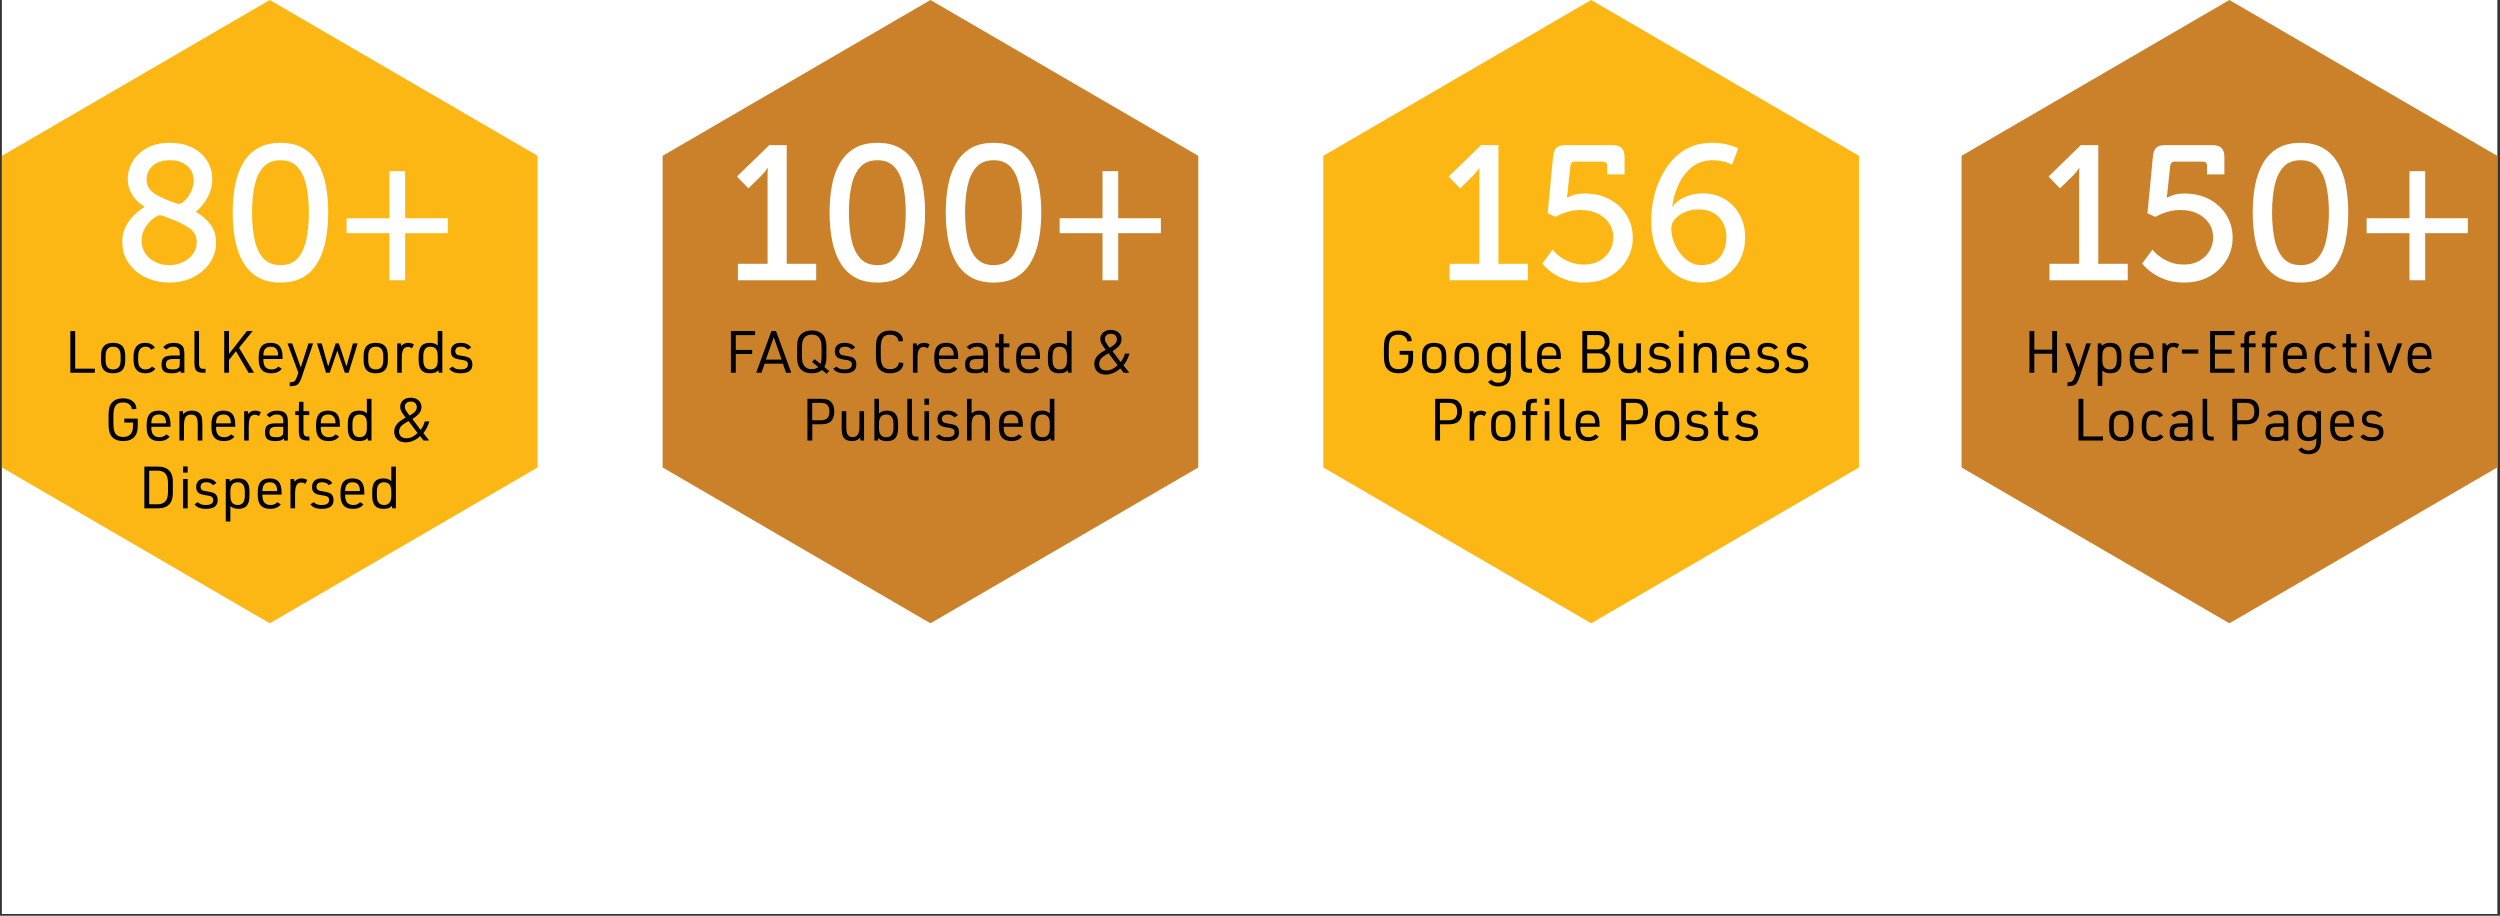
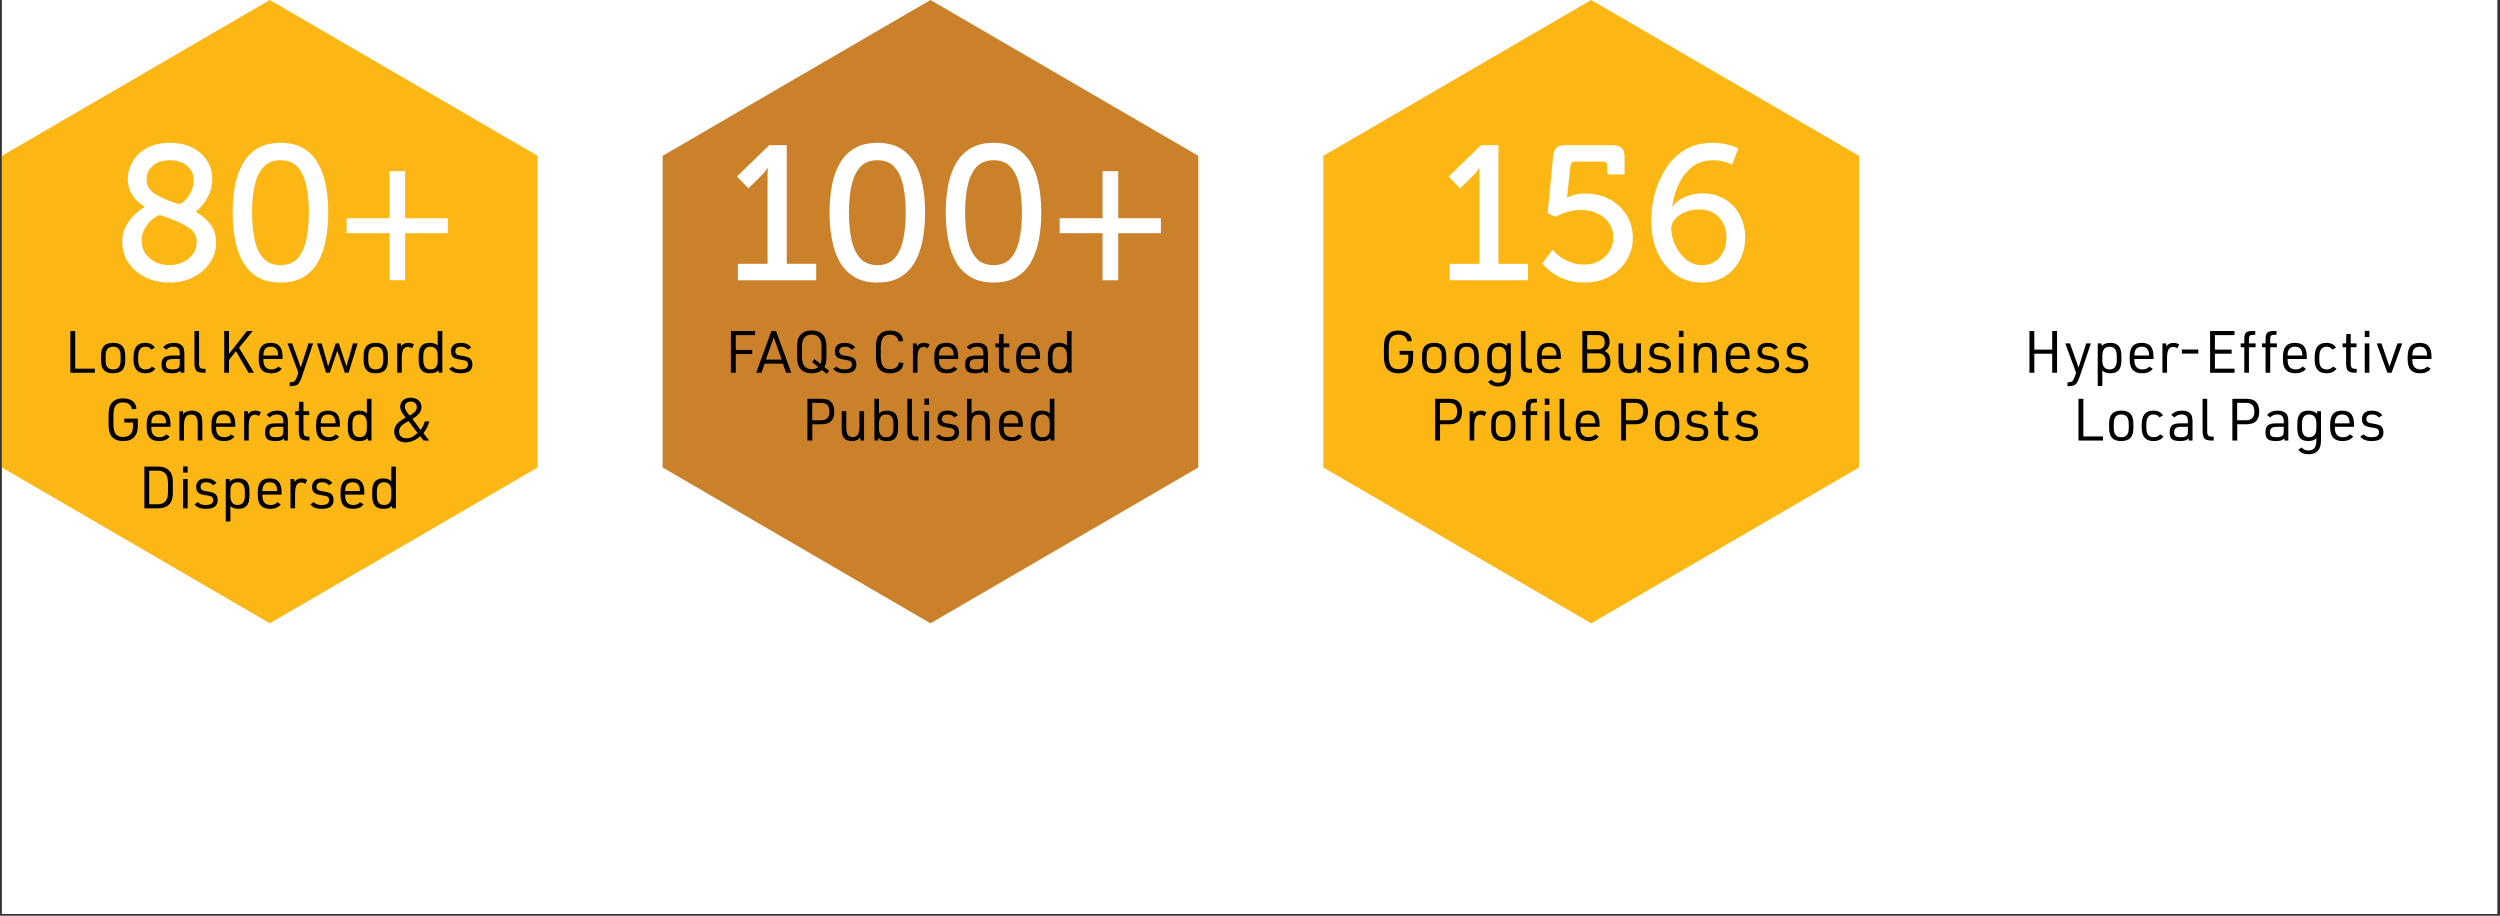
<svg xmlns="http://www.w3.org/2000/svg" width="1922" zoomAndPan="magnify" viewBox="0 0 1441.5 528" height="704" preserveAspectRatio="xMidYMid meet" version="1.0">
  <rect x="0" y="0" width="1441.5" height="528" fill="#333333" stroke="none" />
  <defs>
    <g />
    <clipPath id="a3701f623e">
      <path d="M 1.113 0 L 1439.887 0 L 1439.887 527 L 1.113 527 Z M 1.113 0 " clip-rule="nonzero" />
    </clipPath>
    <clipPath id="9b53fe993d">
      <path d="M 1.113 0 L 309.969 0 L 309.969 359.527 L 1.113 359.527 Z M 1.113 0 " clip-rule="nonzero" />
    </clipPath>
    <clipPath id="fc3c6113f1">
      <path d="M 155.543 0 L 309.969 89.848 L 309.969 269.547 L 155.543 359.398 L 1.113 269.547 L 1.113 89.848 Z M 155.543 0 " clip-rule="nonzero" />
    </clipPath>
    <clipPath id="889760777a">
      <path d="M 0.113 0 L 308.969 0 L 308.969 359.527 L 0.113 359.527 Z M 0.113 0 " clip-rule="nonzero" />
    </clipPath>
    <clipPath id="5a23d77878">
      <path d="M 154.543 0 L 308.969 89.848 L 308.969 269.547 L 154.543 359.398 L 0.113 269.547 L 0.113 89.848 Z M 154.543 0 " clip-rule="nonzero" />
    </clipPath>
    <clipPath id="a88ce2f01e">
      <rect x="0" width="309" y="0" height="360" />
    </clipPath>
    <clipPath id="9b76497af8">
      <rect x="0" width="201" y="0" height="132" />
    </clipPath>
    <clipPath id="057134c00d">
      <rect x="0" width="243" y="0" height="116" />
    </clipPath>
    <clipPath id="6df41e17df">
      <path d="M 382.066 0 L 690.926 0 L 690.926 359.527 L 382.066 359.527 Z M 382.066 0 " clip-rule="nonzero" />
    </clipPath>
    <clipPath id="6d5f835fd3">
      <path d="M 536.496 0 L 690.926 89.848 L 690.926 269.547 L 536.496 359.398 L 382.066 269.547 L 382.066 89.848 Z M 536.496 0 " clip-rule="nonzero" />
    </clipPath>
    <clipPath id="edcb290900">
      <path d="M 0.066 0 L 308.926 0 L 308.926 359.527 L 0.066 359.527 Z M 0.066 0 " clip-rule="nonzero" />
    </clipPath>
    <clipPath id="a1aa1a9296">
      <path d="M 154.496 0 L 308.926 89.848 L 308.926 269.547 L 154.496 359.398 L 0.066 269.547 L 0.066 89.848 Z M 154.496 0 " clip-rule="nonzero" />
    </clipPath>
    <clipPath id="97325c6d02">
      <rect x="0" width="309" y="0" height="360" />
    </clipPath>
    <clipPath id="673481d849">
      <rect x="0" width="259" y="0" height="132" />
    </clipPath>
    <clipPath id="4c9c033e4a">
      <rect x="0" width="243" y="0" height="77" />
    </clipPath>
    <clipPath id="47c10b2083">
      <path d="M 763.023 0 L 1071.879 0 L 1071.879 359.527 L 763.023 359.527 Z M 763.023 0 " clip-rule="nonzero" />
    </clipPath>
    <clipPath id="724d9539f2">
      <path d="M 917.453 0 L 1071.879 89.848 L 1071.879 269.547 L 917.453 359.398 L 763.023 269.547 L 763.023 89.848 Z M 917.453 0 " clip-rule="nonzero" />
    </clipPath>
    <clipPath id="c57e9a6cf6">
      <path d="M 0.023 0 L 308.879 0 L 308.879 359.527 L 0.023 359.527 Z M 0.023 0 " clip-rule="nonzero" />
    </clipPath>
    <clipPath id="d7b2685ff5">
      <path d="M 154.453 0 L 308.879 89.848 L 308.879 269.547 L 154.453 359.398 L 0.023 269.547 L 0.023 89.848 Z M 154.453 0 " clip-rule="nonzero" />
    </clipPath>
    <clipPath id="14580e8cc1">
      <rect x="0" width="309" y="0" height="360" />
    </clipPath>
    <clipPath id="b562fcb565">
      <rect x="0" width="186" y="0" height="132" />
    </clipPath>
    <clipPath id="05521bd69a">
      <rect x="0" width="255" y="0" height="77" />
    </clipPath>
    <clipPath id="77709dd4f4">
-       <path d="M 1131.031 0 L 1439.887 0 L 1439.887 359.527 L 1131.031 359.527 Z M 1131.031 0 " clip-rule="nonzero" />
-     </clipPath>
+       </clipPath>
    <clipPath id="5497b15278">
      <path d="M 1285.461 0 L 1439.887 89.848 L 1439.887 269.547 L 1285.461 359.398 L 1131.031 269.547 L 1131.031 89.848 Z M 1285.461 0 " clip-rule="nonzero" />
    </clipPath>
    <clipPath id="8b2470bddc">
      <path d="M 0.031 0 L 308.887 0 L 308.887 359.527 L 0.031 359.527 Z M 0.031 0 " clip-rule="nonzero" />
    </clipPath>
    <clipPath id="c01a2d9f75">
      <path d="M 154.461 0 L 308.887 89.848 L 308.887 269.547 L 154.461 359.398 L 0.031 269.547 L 0.031 89.848 Z M 154.461 0 " clip-rule="nonzero" />
    </clipPath>
    <clipPath id="aa47a88f3f">
      <rect x="0" width="309" y="0" height="360" />
    </clipPath>
    <clipPath id="f5a75fc9b0">
      <rect x="0" width="257" y="0" height="132" />
    </clipPath>
    <clipPath id="4c3f1faa76">
      <rect x="0" width="243" y="0" height="77" />
    </clipPath>
  </defs>
  <g clip-path="url(#a3701f623e)">
    <path fill="#ffffff" d="M 1.113 0 L 1439.887 0 L 1439.887 527 L 1.113 527 Z M 1.113 0 " fill-opacity="1" fill-rule="nonzero" />
    <path fill="#ffffff" d="M 1.113 0 L 1439.887 0 L 1439.887 527 L 1.113 527 Z M 1.113 0 " fill-opacity="1" fill-rule="nonzero" />
  </g>
  <g clip-path="url(#9b53fe993d)">
    <g clip-path="url(#fc3c6113f1)">
      <g transform="matrix(1, 0, 0, 1, 1, -0)">
        <g clip-path="url(#a88ce2f01e)">
          <g clip-path="url(#889760777a)">
            <g clip-path="url(#5a23d77878)">
              <path fill="#fcb715" d="M 0.113 0 L 308.969 0 L 308.969 359.527 L 0.113 359.527 Z M 0.113 0 " fill-opacity="1" fill-rule="nonzero" />
            </g>
          </g>
        </g>
      </g>
    </g>
  </g>
  <g transform="matrix(1, 0, 0, 1, 64, 60)">
    <g clip-path="url(#9b76497af8)">
      <g fill="#ffffff" fill-opacity="1">
        <g transform="translate(1.86, 101.592)">
          <g>
            <path d="M 4.641 -22.297 C 4.641 -25.523 5.281 -28.375 6.562 -30.844 C 7.852 -33.312 9.344 -35.391 11.031 -37.078 C 12.727 -38.773 14.219 -40.062 15.5 -40.938 C 16.789 -41.82 17.438 -42.266 17.438 -42.266 L 17.438 -42.484 C 17.438 -42.484 16.957 -42.797 16 -43.422 C 15.039 -44.047 13.914 -45.02 12.625 -46.344 C 11.344 -47.676 10.223 -49.332 9.266 -51.312 C 8.305 -53.301 7.828 -55.656 7.828 -58.375 C 7.828 -61.977 8.766 -65.363 10.641 -68.531 C 12.523 -71.695 15.27 -74.27 18.875 -76.25 C 22.477 -78.238 26.891 -79.234 32.109 -79.234 C 37.117 -79.234 41.441 -78.312 45.078 -76.469 C 48.723 -74.633 51.535 -72.133 53.516 -68.969 C 55.504 -65.812 56.5 -62.207 56.5 -58.156 C 56.5 -55.289 56.02 -52.719 55.062 -50.438 C 54.113 -48.156 53.031 -46.203 51.812 -44.578 C 50.602 -42.961 49.52 -41.734 48.562 -40.891 C 47.602 -40.047 47.125 -39.625 47.125 -39.625 L 47.125 -39.391 C 50.656 -37.336 53.469 -34.895 55.562 -32.062 C 57.664 -29.227 58.719 -25.711 58.719 -21.516 C 58.719 -17.473 57.578 -13.723 55.297 -10.266 C 53.016 -6.805 49.848 -4.008 45.797 -1.875 C 41.754 0.258 37.082 1.328 31.781 1.328 C 26.926 1.328 22.438 0.367 18.312 -1.547 C 14.195 -3.461 10.891 -6.203 8.391 -9.766 C 5.891 -13.336 4.641 -17.516 4.641 -22.297 Z M 31.453 -45.906 C 32.266 -45.613 33.312 -45.227 34.594 -44.75 C 35.883 -44.27 36.859 -44.031 37.516 -44.031 C 38.398 -44.031 39.484 -44.672 40.766 -45.953 C 42.055 -47.242 43.219 -48.922 44.25 -50.984 C 45.281 -53.047 45.797 -55.219 45.797 -57.5 C 45.797 -61.102 44.508 -63.953 41.938 -66.047 C 39.363 -68.148 36.086 -69.203 32.109 -69.203 C 27.848 -69.203 24.539 -68.133 22.188 -66 C 19.832 -63.863 18.656 -61.25 18.656 -58.156 C 18.656 -55.875 19.242 -54 20.422 -52.531 C 21.598 -51.062 23.16 -49.828 25.109 -48.828 C 27.055 -47.836 29.172 -46.863 31.453 -45.906 Z M 15.781 -22.844 C 15.781 -19.977 16.516 -17.477 17.984 -15.344 C 19.461 -13.207 21.414 -11.566 23.844 -10.422 C 26.27 -9.285 28.914 -8.719 31.781 -8.719 C 34.5 -8.719 37.055 -9.27 39.453 -10.375 C 41.848 -11.477 43.797 -13.02 45.297 -15 C 46.805 -16.988 47.562 -19.27 47.562 -21.844 C 47.562 -25.301 46.289 -27.93 43.75 -29.734 C 41.219 -31.547 38.113 -33.188 34.438 -34.656 C 32.957 -35.238 31.352 -35.859 29.625 -36.516 C 27.895 -37.18 26.812 -37.516 26.375 -37.516 C 25.488 -37.516 24.195 -36.867 22.5 -35.578 C 20.812 -34.297 19.27 -32.551 17.875 -30.344 C 16.477 -28.133 15.781 -25.633 15.781 -22.844 Z M 15.781 -22.844 " />
          </g>
        </g>
      </g>
      <g fill="#ffffff" fill-opacity="1">
        <g transform="translate(64.214, 101.592)">
          <g>
            <path d="M 33.547 1.328 C 28.328 1.328 23.953 0.297 20.422 -1.766 C 16.891 -3.828 14.055 -6.711 11.922 -10.422 C 9.785 -14.141 8.254 -18.445 7.328 -23.344 C 6.41 -28.238 5.953 -33.477 5.953 -39.062 C 5.953 -44.656 6.41 -49.879 7.328 -54.734 C 8.254 -59.586 9.785 -63.852 11.922 -67.531 C 14.055 -71.219 16.891 -74.086 20.422 -76.141 C 23.953 -78.203 28.328 -79.234 33.547 -79.234 C 38.773 -79.234 43.133 -78.203 46.625 -76.141 C 50.125 -74.086 52.938 -71.219 55.062 -67.531 C 57.195 -63.852 58.723 -59.586 59.641 -54.734 C 60.566 -49.879 61.031 -44.656 61.031 -39.062 C 61.031 -33.477 60.566 -28.238 59.641 -23.344 C 58.723 -18.445 57.195 -14.141 55.062 -10.422 C 52.938 -6.711 50.125 -3.828 46.625 -1.766 C 43.133 0.297 38.773 1.328 33.547 1.328 Z M 33.547 -8.719 C 37.816 -8.719 41.129 -10.062 43.484 -12.75 C 45.836 -15.438 47.488 -19.078 48.438 -23.672 C 49.395 -28.266 49.875 -33.395 49.875 -39.062 C 49.875 -44.727 49.395 -49.82 48.438 -54.344 C 47.488 -58.875 45.836 -62.484 43.484 -65.172 C 41.129 -67.859 37.816 -69.203 33.547 -69.203 C 29.273 -69.203 25.941 -67.859 23.547 -65.172 C 21.16 -62.484 19.488 -58.875 18.531 -54.344 C 17.582 -49.82 17.109 -44.727 17.109 -39.062 C 17.109 -33.395 17.582 -28.266 18.531 -23.672 C 19.488 -19.078 21.16 -15.438 23.547 -12.75 C 25.941 -10.062 29.273 -8.719 33.547 -8.719 Z M 33.547 -8.719 " />
          </g>
        </g>
      </g>
      <g fill="#ffffff" fill-opacity="1">
        <g transform="translate(131.202, 101.592)">
          <g>
            <path d="M 4.641 -27.141 L 4.641 -35.75 L 29.359 -35.75 L 29.359 -62.906 L 38.406 -62.906 L 38.406 -35.75 L 63.016 -35.75 L 63.016 -27.141 L 38.406 -27.141 L 38.406 0 L 29.359 0 L 29.359 -27.141 Z M 4.641 -27.141 " />
          </g>
        </g>
      </g>
    </g>
  </g>
  <g transform="matrix(1, 0, 0, 1, 35, 189)">
    <g clip-path="url(#057134c00d)">
      <g fill="#000000" fill-opacity="1">
        <g transform="translate(2.06, 25.933)">
          <g>
            <path d="M 3.5 0 L 3.5 -24.062 L 6.297 -24.062 L 6.297 -2.359 L 17.625 -2.359 L 17.625 0 Z M 3.5 0 " />
          </g>
        </g>
      </g>
      <g fill="#000000" fill-opacity="1">
        <g transform="translate(20.829, 25.933)">
          <g>
            <path d="M 2.391 -7.141 L 2.391 -9.781 C 2.391 -12.312 2.953 -14.188 4.078 -15.406 C 5.203 -16.633 6.953 -17.25 9.328 -17.25 C 11.754 -17.25 13.535 -16.648 14.672 -15.453 C 15.805 -14.254 16.375 -12.363 16.375 -9.781 L 16.375 -7.141 C 16.375 -4.578 15.805 -2.695 14.672 -1.5 C 13.535 -0.301 11.754 0.297 9.328 0.297 C 6.953 0.297 5.203 -0.305 4.078 -1.516 C 2.953 -2.734 2.391 -4.609 2.391 -7.141 Z M 13.719 -7.312 L 13.719 -9.609 C 13.719 -11.453 13.363 -12.816 12.656 -13.703 C 11.945 -14.586 10.852 -15.031 9.375 -15.031 C 7.906 -15.031 6.816 -14.586 6.109 -13.703 C 5.41 -12.816 5.062 -11.453 5.062 -9.609 L 5.062 -7.312 C 5.062 -5.469 5.41 -4.109 6.109 -3.234 C 6.816 -2.359 7.906 -1.922 9.375 -1.922 C 10.852 -1.922 11.945 -2.359 12.656 -3.234 C 13.363 -4.109 13.719 -5.469 13.719 -7.312 Z M 13.719 -7.312 " />
          </g>
        </g>
      </g>
      <g fill="#000000" fill-opacity="1">
        <g transform="translate(39.598, 25.933)">
          <g>
            <path d="M 13.016 -3.578 L 15 -2.359 C 13.738 -0.586 11.805 0.297 9.203 0.297 C 4.66 0.297 2.391 -2.328 2.391 -7.578 L 2.391 -8.969 C 2.391 -11.77 2.941 -13.848 4.047 -15.203 C 5.148 -16.566 6.832 -17.25 9.094 -17.25 C 11.676 -17.25 13.539 -16.332 14.688 -14.5 L 12.641 -13.312 C 12.141 -13.969 11.645 -14.414 11.156 -14.656 C 10.664 -14.906 10.035 -15.031 9.266 -15.031 C 6.461 -15.031 5.062 -13.078 5.062 -9.172 L 5.062 -7.312 C 5.062 -3.719 6.484 -1.922 9.328 -1.922 C 10.898 -1.922 12.129 -2.473 13.016 -3.578 Z M 13.016 -3.578 " />
          </g>
        </g>
      </g>
      <g fill="#000000" fill-opacity="1">
        <g transform="translate(56.481, 25.933)">
          <g>
            <path d="M 12.172 -9.938 L 12.172 -11.125 C 12.172 -12.332 11.969 -13.227 11.562 -13.812 C 10.957 -14.625 9.922 -15.031 8.453 -15.031 C 6.773 -15.031 5.43 -14.457 4.422 -13.312 L 2.562 -14.734 C 4.02 -16.41 6.066 -17.25 8.703 -17.25 C 11.348 -17.25 13.156 -16.43 14.125 -14.797 C 14.594 -13.941 14.828 -12.582 14.828 -10.719 L 14.828 0 L 12.703 0 L 12.5 -1.219 C 11.957 -0.656 11.32 -0.258 10.594 -0.031 C 9.863 0.188 8.859 0.297 7.578 0.297 C 5.398 0.297 3.867 -0.078 2.984 -0.828 C 2.098 -1.578 1.656 -2.875 1.656 -4.719 C 1.656 -6.676 2.125 -8.035 3.062 -8.797 C 4.008 -9.555 5.688 -9.938 8.094 -9.938 Z M 12.172 -7.922 L 8.359 -7.922 C 6.848 -7.922 5.781 -7.676 5.156 -7.188 C 4.531 -6.707 4.219 -5.906 4.219 -4.781 C 4.219 -3.707 4.504 -2.961 5.078 -2.547 C 5.648 -2.129 6.688 -1.922 8.188 -1.922 C 9.938 -1.922 11.102 -2.289 11.688 -3.031 C 12.008 -3.438 12.172 -4.191 12.172 -5.297 Z M 12.172 -7.922 " />
          </g>
        </g>
      </g>
      <g fill="#000000" fill-opacity="1">
        <g transform="translate(74.172, 25.933)">
          <g>
            <path d="M 2.938 -24.062 L 5.594 -24.062 L 5.594 -5.391 C 5.594 -4.18 5.797 -3.348 6.203 -2.891 C 6.609 -2.441 7.359 -2.234 8.453 -2.266 L 9.328 -2.266 L 9.328 0 L 8.359 0 C 6.223 0 4.785 -0.379 4.047 -1.141 C 3.305 -1.91 2.938 -3.406 2.938 -5.625 Z M 2.938 -24.062 " />
          </g>
        </g>
      </g>
      <g fill="#000000" fill-opacity="1">
        <g transform="translate(84.011, 25.933)">
          <g />
        </g>
      </g>
      <g fill="#000000" fill-opacity="1">
        <g transform="translate(90.751, 25.933)">
          <g>
            <path d="M 3.531 0 L 3.531 -24.062 L 6.297 -24.062 L 6.297 -10.891 L 16.609 -24.062 L 19.922 -24.062 L 12.094 -14.359 L 20.734 0 L 17.531 0 L 10.312 -12.406 L 6.297 -7.422 L 6.297 0 Z M 3.531 0 " />
          </g>
        </g>
      </g>
      <g fill="#000000" fill-opacity="1">
        <g transform="translate(111.778, 25.933)">
          <g>
            <path d="M 5.094 -7.922 L 5.094 -7.219 C 5.094 -5.488 5.492 -4.172 6.297 -3.266 C 7.109 -2.367 8.281 -1.922 9.812 -1.922 C 11.469 -1.922 12.758 -2.473 13.688 -3.578 L 15.672 -2.297 C 14.391 -0.566 12.344 0.297 9.531 0.297 C 7.102 0.297 5.305 -0.352 4.141 -1.656 C 2.973 -2.957 2.391 -4.969 2.391 -7.688 L 2.391 -9.141 C 2.391 -11.941 2.941 -13.992 4.047 -15.297 C 5.148 -16.598 6.891 -17.25 9.266 -17.25 C 11.648 -17.25 13.391 -16.598 14.484 -15.297 C 15.586 -13.992 16.141 -11.941 16.141 -9.141 L 16.141 -7.922 Z M 5.094 -9.938 L 13.578 -9.938 L 13.578 -10.219 C 13.578 -11.602 13.273 -12.723 12.672 -13.578 C 11.992 -14.547 10.895 -15.031 9.375 -15.031 C 7.664 -15.031 6.473 -14.457 5.797 -13.312 C 5.328 -12.438 5.094 -11.406 5.094 -10.219 Z M 5.094 -9.938 " />
          </g>
        </g>
      </g>
      <g fill="#000000" fill-opacity="1">
        <g transform="translate(130.042, 25.933)">
          <g>
            <path d="M 6.969 -0.031 L 0.734 -16.922 L 3.438 -16.922 L 8.391 -3.031 L 12.812 -16.922 L 15.5 -16.922 L 8.859 2.734 C 8.078 4.891 7.285 6.258 6.484 6.844 C 5.691 7.426 4.203 7.727 2.016 7.75 L 2.016 5.5 C 3.273 5.5 4.148 5.316 4.641 4.953 C 5.141 4.598 5.641 3.766 6.141 2.453 Z M 6.969 -0.031 " />
          </g>
        </g>
      </g>
      <g fill="#000000" fill-opacity="1">
        <g transform="translate(146.486, 25.933)">
          <g>
            <path d="M 6.5 0 L 1.281 -16.922 L 4.016 -16.922 L 7.719 -3.641 L 12.062 -16.922 L 13.922 -16.922 L 18.266 -3.641 L 22.016 -16.922 L 24.734 -16.922 L 19.516 0 L 17.328 0 L 13.016 -12.734 L 8.656 0 Z M 6.5 0 " />
          </g>
        </g>
      </g>
      <g fill="#000000" fill-opacity="1">
        <g transform="translate(172.264, 25.933)">
          <g>
            <path d="M 2.391 -7.141 L 2.391 -9.781 C 2.391 -12.312 2.953 -14.188 4.078 -15.406 C 5.203 -16.633 6.953 -17.25 9.328 -17.25 C 11.754 -17.25 13.535 -16.648 14.672 -15.453 C 15.805 -14.254 16.375 -12.363 16.375 -9.781 L 16.375 -7.141 C 16.375 -4.578 15.805 -2.695 14.672 -1.5 C 13.535 -0.301 11.754 0.297 9.328 0.297 C 6.953 0.297 5.203 -0.305 4.078 -1.516 C 2.953 -2.734 2.391 -4.609 2.391 -7.141 Z M 13.719 -7.312 L 13.719 -9.609 C 13.719 -11.453 13.363 -12.816 12.656 -13.703 C 11.945 -14.586 10.852 -15.031 9.375 -15.031 C 7.906 -15.031 6.816 -14.586 6.109 -13.703 C 5.41 -12.816 5.062 -11.453 5.062 -9.609 L 5.062 -7.312 C 5.062 -5.469 5.41 -4.109 6.109 -3.234 C 6.816 -2.359 7.906 -1.922 9.375 -1.922 C 10.852 -1.922 11.945 -2.359 12.656 -3.234 C 13.363 -4.109 13.719 -5.469 13.719 -7.312 Z M 13.719 -7.312 " />
          </g>
        </g>
      </g>
      <g fill="#000000" fill-opacity="1">
        <g transform="translate(191.034, 25.933)">
          <g>
            <path d="M 2.969 0 L 2.969 -16.922 L 5.062 -16.922 L 5.328 -15.328 C 6.223 -16.609 7.57 -17.25 9.375 -17.25 C 10.488 -17.25 11.578 -16.957 12.641 -16.375 L 11.531 -14.094 C 10.719 -14.625 9.922 -14.891 9.141 -14.891 C 7.898 -14.891 7.004 -14.367 6.453 -13.328 C 5.898 -12.285 5.625 -10.594 5.625 -8.25 L 5.625 0 Z M 2.969 0 " />
          </g>
        </g>
      </g>
      <g fill="#000000" fill-opacity="1">
        <g transform="translate(204.007, 25.933)">
          <g>
            <path d="M 13.953 0 L 13.781 -1.453 C 13.758 -1.43 13.727 -1.395 13.688 -1.344 L 13.609 -1.312 C 13.41 -1.113 13.254 -0.969 13.141 -0.875 C 12.305 -0.094 10.859 0.297 8.797 0.297 C 6.598 0.297 4.977 -0.305 3.938 -1.516 C 2.906 -2.734 2.391 -4.617 2.391 -7.172 L 2.391 -9.734 C 2.391 -12.316 2.898 -14.211 3.922 -15.422 C 4.941 -16.641 6.547 -17.25 8.734 -17.25 C 10.211 -17.25 11.445 -16.969 12.438 -16.406 C 12.82 -16.113 13.133 -15.859 13.375 -15.641 L 13.375 -24.062 L 16.047 -24.062 L 16.047 0 Z M 5.062 -9.578 L 5.062 -7.344 C 5.062 -3.727 6.43 -1.922 9.172 -1.922 C 11.973 -1.922 13.375 -3.641 13.375 -7.078 L 13.375 -9.844 C 13.375 -13.301 11.973 -15.031 9.172 -15.031 C 6.43 -15.031 5.062 -13.211 5.062 -9.578 Z M 5.062 -9.578 " />
          </g>
        </g>
      </g>
      <g fill="#000000" fill-opacity="1">
        <g transform="translate(223.046, 25.933)">
          <g>
            <path d="M 0.984 -2.328 L 2.938 -3.578 C 3.52 -2.961 4.145 -2.531 4.812 -2.281 C 5.488 -2.039 6.379 -1.922 7.484 -1.922 C 10.336 -1.922 11.766 -2.863 11.766 -4.75 C 11.766 -5.758 11.379 -6.457 10.609 -6.844 C 10.098 -7.113 9.055 -7.348 7.484 -7.547 C 5.367 -7.859 3.961 -8.32 3.266 -8.938 C 2.367 -9.695 1.922 -10.797 1.922 -12.234 C 1.922 -13.848 2.398 -15.086 3.359 -15.953 C 4.328 -16.816 5.711 -17.25 7.516 -17.25 C 10.328 -17.25 12.375 -16.352 13.656 -14.562 L 11.625 -13.312 C 11.113 -13.938 10.555 -14.379 9.953 -14.641 C 9.359 -14.898 8.613 -15.031 7.719 -15.031 C 5.562 -15.031 4.484 -14.145 4.484 -12.375 C 4.484 -11.488 4.832 -10.836 5.531 -10.422 C 6 -10.172 6.883 -9.957 8.188 -9.781 C 10.5 -9.438 12.039 -8.984 12.812 -8.422 C 13.82 -7.68 14.328 -6.438 14.328 -4.688 C 14.328 -1.363 12.078 0.297 7.578 0.297 C 4.391 0.297 2.191 -0.578 0.984 -2.328 Z M 0.984 -2.328 " />
          </g>
        </g>
      </g>
      <g fill="#000000" fill-opacity="1">
        <g transform="translate(24.656, 65.018)">
          <g>
            <path d="M 12 -10.375 L 12 -12.641 L 19.781 -12.641 L 19.781 -8.859 C 19.781 -7.242 19.645 -5.941 19.375 -4.953 C 19.102 -3.961 18.645 -3.078 18 -2.297 C 16.539 -0.566 14.336 0.297 11.391 0.297 C 8.203 0.297 5.879 -0.711 4.422 -2.734 C 3.43 -4.148 2.938 -6.414 2.938 -9.531 L 2.938 -14.453 C 2.938 -16.316 3.078 -17.801 3.359 -18.906 C 3.641 -20.008 4.113 -20.953 4.781 -21.734 C 6.219 -23.461 8.352 -24.328 11.188 -24.328 C 13.57 -24.328 15.441 -23.801 16.797 -22.75 C 18.16 -21.695 18.898 -20.203 19.016 -18.266 L 16.406 -18.062 C 16.227 -19.32 15.695 -20.285 14.812 -20.953 C 13.926 -21.629 12.738 -21.969 11.25 -21.969 C 9.281 -21.969 7.867 -21.375 7.016 -20.188 C 6.16 -19 5.734 -17.047 5.734 -14.328 L 5.734 -9.672 C 5.734 -6.953 6.172 -5.004 7.047 -3.828 C 7.922 -2.648 9.359 -2.062 11.359 -2.062 C 13.453 -2.062 14.969 -2.723 15.906 -4.047 C 16.645 -5.035 17.016 -6.453 17.016 -8.297 L 17.016 -10.375 Z M 12 -10.375 " />
          </g>
        </g>
      </g>
      <g fill="#000000" fill-opacity="1">
        <g transform="translate(47.166, 65.018)">
          <g>
            <path d="M 5.094 -7.922 L 5.094 -7.219 C 5.094 -5.488 5.492 -4.172 6.297 -3.266 C 7.109 -2.367 8.281 -1.922 9.812 -1.922 C 11.469 -1.922 12.758 -2.473 13.688 -3.578 L 15.672 -2.297 C 14.391 -0.566 12.344 0.297 9.531 0.297 C 7.102 0.297 5.305 -0.352 4.141 -1.656 C 2.973 -2.957 2.391 -4.969 2.391 -7.688 L 2.391 -9.141 C 2.391 -11.941 2.941 -13.992 4.047 -15.297 C 5.148 -16.598 6.891 -17.25 9.266 -17.25 C 11.648 -17.25 13.391 -16.598 14.484 -15.297 C 15.586 -13.992 16.141 -11.941 16.141 -9.141 L 16.141 -7.922 Z M 5.094 -9.938 L 13.578 -9.938 L 13.578 -10.219 C 13.578 -11.602 13.273 -12.723 12.672 -13.578 C 11.992 -14.547 10.895 -15.031 9.375 -15.031 C 7.664 -15.031 6.473 -14.457 5.797 -13.312 C 5.328 -12.438 5.094 -11.406 5.094 -10.219 Z M 5.094 -9.938 " />
          </g>
        </g>
      </g>
      <g fill="#000000" fill-opacity="1">
        <g transform="translate(65.463, 65.018)">
          <g>
            <path d="M 2.969 0 L 2.969 -16.922 L 5.016 -16.922 L 5.219 -15.031 C 6.188 -16.508 7.785 -17.25 10.016 -17.25 C 13.047 -17.25 14.941 -16.16 15.703 -13.984 C 16.047 -13.016 16.219 -11.586 16.219 -9.703 L 16.219 0 L 13.547 0 L 13.547 -9.469 C 13.547 -11.445 13.25 -12.859 12.656 -13.703 C 12.062 -14.547 11.078 -14.969 9.703 -14.969 C 8.242 -14.969 7.195 -14.477 6.562 -13.5 C 5.938 -12.52 5.625 -10.883 5.625 -8.594 L 5.625 0 Z M 2.969 0 " />
          </g>
        </g>
      </g>
      <g fill="#000000" fill-opacity="1">
        <g transform="translate(84.502, 65.018)">
          <g>
            <path d="M 5.094 -7.922 L 5.094 -7.219 C 5.094 -5.488 5.492 -4.172 6.297 -3.266 C 7.109 -2.367 8.281 -1.922 9.812 -1.922 C 11.469 -1.922 12.758 -2.473 13.688 -3.578 L 15.672 -2.297 C 14.391 -0.566 12.344 0.297 9.531 0.297 C 7.102 0.297 5.305 -0.352 4.141 -1.656 C 2.973 -2.957 2.391 -4.969 2.391 -7.688 L 2.391 -9.141 C 2.391 -11.941 2.941 -13.992 4.047 -15.297 C 5.148 -16.598 6.891 -17.25 9.266 -17.25 C 11.648 -17.25 13.391 -16.598 14.484 -15.297 C 15.586 -13.992 16.141 -11.941 16.141 -9.141 L 16.141 -7.922 Z M 5.094 -9.938 L 13.578 -9.938 L 13.578 -10.219 C 13.578 -11.602 13.273 -12.723 12.672 -13.578 C 11.992 -14.547 10.895 -15.031 9.375 -15.031 C 7.664 -15.031 6.473 -14.457 5.797 -13.312 C 5.328 -12.438 5.094 -11.406 5.094 -10.219 Z M 5.094 -9.938 " />
          </g>
        </g>
      </g>
      <g fill="#000000" fill-opacity="1">
        <g transform="translate(102.8, 65.018)">
          <g>
            <path d="M 2.969 0 L 2.969 -16.922 L 5.062 -16.922 L 5.328 -15.328 C 6.223 -16.609 7.57 -17.25 9.375 -17.25 C 10.488 -17.25 11.578 -16.957 12.641 -16.375 L 11.531 -14.094 C 10.719 -14.625 9.922 -14.891 9.141 -14.891 C 7.898 -14.891 7.004 -14.367 6.453 -13.328 C 5.898 -12.285 5.625 -10.594 5.625 -8.25 L 5.625 0 Z M 2.969 0 " />
          </g>
        </g>
      </g>
      <g fill="#000000" fill-opacity="1">
        <g transform="translate(116.144, 65.018)">
          <g>
            <path d="M 12.172 -9.938 L 12.172 -11.125 C 12.172 -12.332 11.969 -13.227 11.562 -13.812 C 10.957 -14.625 9.922 -15.031 8.453 -15.031 C 6.773 -15.031 5.43 -14.457 4.422 -13.312 L 2.562 -14.734 C 4.02 -16.41 6.066 -17.25 8.703 -17.25 C 11.348 -17.25 13.156 -16.43 14.125 -14.797 C 14.594 -13.941 14.828 -12.582 14.828 -10.719 L 14.828 0 L 12.703 0 L 12.5 -1.219 C 11.957 -0.656 11.32 -0.258 10.594 -0.031 C 9.863 0.188 8.859 0.297 7.578 0.297 C 5.398 0.297 3.867 -0.078 2.984 -0.828 C 2.098 -1.578 1.656 -2.875 1.656 -4.719 C 1.656 -6.676 2.125 -8.035 3.062 -8.797 C 4.008 -9.555 5.688 -9.938 8.094 -9.938 Z M 12.172 -7.922 L 8.359 -7.922 C 6.848 -7.922 5.781 -7.676 5.156 -7.188 C 4.531 -6.707 4.219 -5.906 4.219 -4.781 C 4.219 -3.707 4.504 -2.961 5.078 -2.547 C 5.648 -2.129 6.688 -1.922 8.188 -1.922 C 9.938 -1.922 11.102 -2.289 11.688 -3.031 C 12.008 -3.438 12.172 -4.191 12.172 -5.297 Z M 12.172 -7.922 " />
          </g>
        </g>
      </g>
      <g fill="#000000" fill-opacity="1">
        <g transform="translate(133.767, 65.018)">
          <g>
            <path d="M 3.531 -14.688 L 1.484 -14.688 L 1.484 -16.922 L 3.531 -16.922 L 3.672 -22.344 L 6.203 -22.344 L 6.203 -16.922 L 9.531 -16.922 L 9.531 -14.688 L 6.203 -14.688 L 6.203 -5.359 C 6.203 -4.172 6.406 -3.348 6.812 -2.891 C 7.219 -2.441 7.969 -2.234 9.062 -2.266 L 9.641 -2.266 L 9.641 0 L 9.031 0 C 6.832 0 5.363 -0.367 4.625 -1.109 C 3.895 -1.848 3.531 -3.352 3.531 -5.625 Z M 3.531 -14.688 " />
          </g>
        </g>
      </g>
      <g fill="#000000" fill-opacity="1">
        <g transform="translate(144.854, 65.018)">
          <g>
            <path d="M 5.094 -7.922 L 5.094 -7.219 C 5.094 -5.488 5.492 -4.172 6.297 -3.266 C 7.109 -2.367 8.281 -1.922 9.812 -1.922 C 11.469 -1.922 12.758 -2.473 13.688 -3.578 L 15.672 -2.297 C 14.391 -0.566 12.344 0.297 9.531 0.297 C 7.102 0.297 5.305 -0.352 4.141 -1.656 C 2.973 -2.957 2.391 -4.969 2.391 -7.688 L 2.391 -9.141 C 2.391 -11.941 2.941 -13.992 4.047 -15.297 C 5.148 -16.598 6.891 -17.25 9.266 -17.25 C 11.648 -17.25 13.391 -16.598 14.484 -15.297 C 15.586 -13.992 16.141 -11.941 16.141 -9.141 L 16.141 -7.922 Z M 5.094 -9.938 L 13.578 -9.938 L 13.578 -10.219 C 13.578 -11.602 13.273 -12.723 12.672 -13.578 C 11.992 -14.547 10.895 -15.031 9.375 -15.031 C 7.664 -15.031 6.473 -14.457 5.797 -13.312 C 5.328 -12.438 5.094 -11.406 5.094 -10.219 Z M 5.094 -9.938 " />
          </g>
        </g>
      </g>
      <g fill="#000000" fill-opacity="1">
        <g transform="translate(163.151, 65.018)">
          <g>
            <path d="M 13.953 0 L 13.781 -1.453 C 13.758 -1.43 13.727 -1.395 13.688 -1.344 L 13.609 -1.312 C 13.41 -1.113 13.254 -0.969 13.141 -0.875 C 12.305 -0.094 10.859 0.297 8.797 0.297 C 6.598 0.297 4.977 -0.305 3.938 -1.516 C 2.906 -2.734 2.391 -4.617 2.391 -7.172 L 2.391 -9.734 C 2.391 -12.316 2.898 -14.211 3.922 -15.422 C 4.941 -16.641 6.547 -17.25 8.734 -17.25 C 10.211 -17.25 11.445 -16.969 12.438 -16.406 C 12.82 -16.113 13.133 -15.859 13.375 -15.641 L 13.375 -24.062 L 16.047 -24.062 L 16.047 0 Z M 5.062 -9.578 L 5.062 -7.344 C 5.062 -3.727 6.43 -1.922 9.172 -1.922 C 11.973 -1.922 13.375 -3.641 13.375 -7.078 L 13.375 -9.844 C 13.375 -13.301 11.973 -15.031 9.172 -15.031 C 6.43 -15.031 5.062 -13.211 5.062 -9.578 Z M 5.062 -9.578 " />
          </g>
        </g>
      </g>
      <g fill="#000000" fill-opacity="1">
        <g transform="translate(182.19, 65.018)">
          <g />
        </g>
      </g>
      <g fill="#000000" fill-opacity="1">
        <g transform="translate(188.93, 65.018)">
          <g>
            <path d="M 20.297 0 L 18.328 -2.562 C 17.254 -1.457 15.961 -0.582 14.453 0.062 C 12.953 0.719 11.457 1.047 9.969 1.047 C 7.906 1.047 6.289 0.492 5.125 -0.609 C 3.957 -1.711 3.375 -3.227 3.375 -5.156 C 3.375 -7.426 4.426 -9.391 6.531 -11.047 C 7.25 -11.609 8.383 -12.332 9.938 -13.219 C 8.656 -14.914 7.812 -16.164 7.406 -16.969 C 7.008 -17.77 6.812 -18.582 6.812 -19.406 C 6.812 -20.977 7.363 -22.254 8.469 -23.234 C 9.582 -24.211 11.039 -24.703 12.844 -24.703 C 14.707 -24.703 16.211 -24.207 17.359 -23.219 C 18.504 -22.227 19.078 -20.926 19.078 -19.312 C 19.078 -18.031 18.676 -16.863 17.875 -15.812 C 17.082 -14.77 15.742 -13.645 13.859 -12.438 L 18.609 -6.141 C 19.754 -7.66 20.551 -9.297 21 -11.047 L 23.656 -11.047 C 22.895 -8.422 21.738 -6.156 20.188 -4.25 L 23.562 0 Z M 12.234 -14.391 C 13.711 -15.223 14.773 -16.016 15.422 -16.766 C 16.078 -17.516 16.406 -18.344 16.406 -19.25 C 16.406 -20.207 16.094 -20.984 15.469 -21.578 C 14.844 -22.18 14 -22.484 12.938 -22.484 C 11.906 -22.484 11.066 -22.203 10.422 -21.641 C 9.785 -21.078 9.469 -20.332 9.469 -19.406 C 9.469 -18.852 9.648 -18.238 10.016 -17.562 C 10.391 -16.883 11.129 -15.828 12.234 -14.391 Z M 16.812 -4.344 L 11.625 -11.219 C 10.164 -10.414 9.164 -9.812 8.625 -9.406 C 6.988 -8.258 6.172 -6.852 6.172 -5.188 C 6.172 -3.977 6.547 -3.031 7.297 -2.344 C 8.047 -1.656 9.086 -1.312 10.422 -1.312 C 12.598 -1.312 14.727 -2.32 16.812 -4.344 Z M 16.812 -4.344 " />
          </g>
        </g>
      </g>
      <g fill="#000000" fill-opacity="1">
        <g transform="translate(44.738, 104.104)">
          <g>
            <path d="M 3.5 0 L 3.5 -24.062 L 11.188 -24.062 C 14.113 -24.102 16.32 -23.344 17.812 -21.781 C 19.301 -20.227 20.004 -17.93 19.922 -14.891 L 19.922 -9.172 C 20.004 -6.141 19.305 -3.844 17.828 -2.281 C 16.348 -0.719 14.133 0.039 11.188 0 Z M 6.297 -2.328 L 10.719 -2.328 C 12.914 -2.285 14.531 -2.836 15.562 -3.984 C 16.602 -5.129 17.125 -6.945 17.125 -9.438 L 17.125 -14.625 C 17.125 -17.125 16.602 -18.945 15.562 -20.094 C 14.531 -21.238 12.914 -21.785 10.719 -21.734 L 6.297 -21.734 Z M 6.297 -2.328 " />
          </g>
        </g>
      </g>
      <g fill="#000000" fill-opacity="1">
        <g transform="translate(67.584, 104.104)">
          <g>
            <path d="M 2.969 -20.594 L 2.969 -24.172 L 5.625 -24.172 L 5.625 -20.594 Z M 2.969 0 L 2.969 -16.922 L 5.625 -16.922 L 5.625 0 Z M 2.969 0 " />
          </g>
        </g>
      </g>
      <g fill="#000000" fill-opacity="1">
        <g transform="translate(76.177, 104.104)">
          <g>
            <path d="M 0.984 -2.328 L 2.938 -3.578 C 3.52 -2.961 4.145 -2.531 4.812 -2.281 C 5.488 -2.039 6.379 -1.922 7.484 -1.922 C 10.336 -1.922 11.766 -2.863 11.766 -4.75 C 11.766 -5.758 11.379 -6.457 10.609 -6.844 C 10.098 -7.113 9.055 -7.348 7.484 -7.547 C 5.367 -7.859 3.961 -8.32 3.266 -8.938 C 2.367 -9.695 1.922 -10.797 1.922 -12.234 C 1.922 -13.848 2.398 -15.086 3.359 -15.953 C 4.328 -16.816 5.711 -17.25 7.516 -17.25 C 10.328 -17.25 12.375 -16.352 13.656 -14.562 L 11.625 -13.312 C 11.113 -13.938 10.555 -14.379 9.953 -14.641 C 9.359 -14.898 8.613 -15.031 7.719 -15.031 C 5.562 -15.031 4.484 -14.145 4.484 -12.375 C 4.484 -11.488 4.832 -10.836 5.531 -10.422 C 6 -10.172 6.883 -9.957 8.188 -9.781 C 10.5 -9.438 12.039 -8.984 12.812 -8.422 C 13.82 -7.68 14.328 -6.438 14.328 -4.688 C 14.328 -1.363 12.078 0.297 7.578 0.297 C 4.391 0.297 2.191 -0.578 0.984 -2.328 Z M 0.984 -2.328 " />
          </g>
        </g>
      </g>
      <g fill="#000000" fill-opacity="1">
        <g transform="translate(92.183, 104.104)">
          <g>
            <path d="M 3 7.578 L 3 -16.922 L 5.094 -16.922 L 5.359 -15.5 C 6.461 -16.664 8.102 -17.25 10.281 -17.25 C 12.457 -17.25 14.062 -16.641 15.094 -15.422 C 16.133 -14.211 16.656 -12.316 16.656 -9.734 L 16.656 -7.172 C 16.656 -4.617 16.133 -2.734 15.094 -1.516 C 14.062 -0.305 12.457 0.297 10.281 0.297 C 8.375 0.297 6.832 -0.219 5.656 -1.25 L 5.656 7.578 Z M 13.984 -7.344 L 13.984 -9.578 C 13.984 -13.211 12.613 -15.031 9.875 -15.031 C 7.062 -15.031 5.656 -13.301 5.656 -9.844 L 5.656 -7.078 C 5.656 -3.641 7.062 -1.922 9.875 -1.922 C 12.613 -1.922 13.984 -3.727 13.984 -7.344 Z M 13.984 -7.344 " />
          </g>
        </g>
      </g>
      <g fill="#000000" fill-opacity="1">
        <g transform="translate(111.222, 104.104)">
          <g>
            <path d="M 5.094 -7.922 L 5.094 -7.219 C 5.094 -5.488 5.492 -4.172 6.297 -3.266 C 7.109 -2.367 8.281 -1.922 9.812 -1.922 C 11.469 -1.922 12.758 -2.473 13.688 -3.578 L 15.672 -2.297 C 14.391 -0.566 12.344 0.297 9.531 0.297 C 7.102 0.297 5.305 -0.352 4.141 -1.656 C 2.973 -2.957 2.391 -4.969 2.391 -7.688 L 2.391 -9.141 C 2.391 -11.941 2.941 -13.992 4.047 -15.297 C 5.148 -16.598 6.891 -17.25 9.266 -17.25 C 11.648 -17.25 13.391 -16.598 14.484 -15.297 C 15.586 -13.992 16.141 -11.941 16.141 -9.141 L 16.141 -7.922 Z M 5.094 -9.938 L 13.578 -9.938 L 13.578 -10.219 C 13.578 -11.602 13.273 -12.723 12.672 -13.578 C 11.992 -14.547 10.895 -15.031 9.375 -15.031 C 7.664 -15.031 6.473 -14.457 5.797 -13.312 C 5.328 -12.438 5.094 -11.406 5.094 -10.219 Z M 5.094 -9.938 " />
          </g>
        </g>
      </g>
      <g fill="#000000" fill-opacity="1">
        <g transform="translate(129.52, 104.104)">
          <g>
            <path d="M 2.969 0 L 2.969 -16.922 L 5.062 -16.922 L 5.328 -15.328 C 6.223 -16.609 7.57 -17.25 9.375 -17.25 C 10.488 -17.25 11.578 -16.957 12.641 -16.375 L 11.531 -14.094 C 10.719 -14.625 9.922 -14.891 9.141 -14.891 C 7.898 -14.891 7.004 -14.367 6.453 -13.328 C 5.898 -12.285 5.625 -10.594 5.625 -8.25 L 5.625 0 Z M 2.969 0 " />
          </g>
        </g>
      </g>
      <g fill="#000000" fill-opacity="1">
        <g transform="translate(142.999, 104.104)">
          <g>
            <path d="M 0.984 -2.328 L 2.938 -3.578 C 3.52 -2.961 4.145 -2.531 4.812 -2.281 C 5.488 -2.039 6.379 -1.922 7.484 -1.922 C 10.336 -1.922 11.766 -2.863 11.766 -4.75 C 11.766 -5.758 11.379 -6.457 10.609 -6.844 C 10.098 -7.113 9.055 -7.348 7.484 -7.547 C 5.367 -7.859 3.961 -8.32 3.266 -8.938 C 2.367 -9.695 1.922 -10.797 1.922 -12.234 C 1.922 -13.848 2.398 -15.086 3.359 -15.953 C 4.328 -16.816 5.711 -17.25 7.516 -17.25 C 10.328 -17.25 12.375 -16.352 13.656 -14.562 L 11.625 -13.312 C 11.113 -13.938 10.555 -14.379 9.953 -14.641 C 9.359 -14.898 8.613 -15.031 7.719 -15.031 C 5.562 -15.031 4.484 -14.145 4.484 -12.375 C 4.484 -11.488 4.832 -10.836 5.531 -10.422 C 6 -10.172 6.883 -9.957 8.188 -9.781 C 10.5 -9.438 12.039 -8.984 12.812 -8.422 C 13.82 -7.68 14.328 -6.438 14.328 -4.688 C 14.328 -1.363 12.078 0.297 7.578 0.297 C 4.391 0.297 2.191 -0.578 0.984 -2.328 Z M 0.984 -2.328 " />
          </g>
        </g>
      </g>
      <g fill="#000000" fill-opacity="1">
        <g transform="translate(158.937, 104.104)">
          <g>
            <path d="M 5.094 -7.922 L 5.094 -7.219 C 5.094 -5.488 5.492 -4.172 6.297 -3.266 C 7.109 -2.367 8.281 -1.922 9.812 -1.922 C 11.469 -1.922 12.758 -2.473 13.688 -3.578 L 15.672 -2.297 C 14.391 -0.566 12.344 0.297 9.531 0.297 C 7.102 0.297 5.305 -0.352 4.141 -1.656 C 2.973 -2.957 2.391 -4.969 2.391 -7.688 L 2.391 -9.141 C 2.391 -11.941 2.941 -13.992 4.047 -15.297 C 5.148 -16.598 6.891 -17.25 9.266 -17.25 C 11.648 -17.25 13.391 -16.598 14.484 -15.297 C 15.586 -13.992 16.141 -11.941 16.141 -9.141 L 16.141 -7.922 Z M 5.094 -9.938 L 13.578 -9.938 L 13.578 -10.219 C 13.578 -11.602 13.273 -12.723 12.672 -13.578 C 11.992 -14.547 10.895 -15.031 9.375 -15.031 C 7.664 -15.031 6.473 -14.457 5.797 -13.312 C 5.328 -12.438 5.094 -11.406 5.094 -10.219 Z M 5.094 -9.938 " />
          </g>
        </g>
      </g>
      <g fill="#000000" fill-opacity="1">
        <g transform="translate(177.235, 104.104)">
          <g>
            <path d="M 13.953 0 L 13.781 -1.453 C 13.758 -1.43 13.727 -1.395 13.688 -1.344 L 13.609 -1.312 C 13.41 -1.113 13.254 -0.969 13.141 -0.875 C 12.305 -0.094 10.859 0.297 8.797 0.297 C 6.598 0.297 4.977 -0.305 3.938 -1.516 C 2.906 -2.734 2.391 -4.617 2.391 -7.172 L 2.391 -9.734 C 2.391 -12.316 2.898 -14.211 3.922 -15.422 C 4.941 -16.641 6.547 -17.25 8.734 -17.25 C 10.211 -17.25 11.445 -16.969 12.438 -16.406 C 12.82 -16.113 13.133 -15.859 13.375 -15.641 L 13.375 -24.062 L 16.047 -24.062 L 16.047 0 Z M 5.062 -9.578 L 5.062 -7.344 C 5.062 -3.727 6.43 -1.922 9.172 -1.922 C 11.973 -1.922 13.375 -3.641 13.375 -7.078 L 13.375 -9.844 C 13.375 -13.301 11.973 -15.031 9.172 -15.031 C 6.43 -15.031 5.062 -13.211 5.062 -9.578 Z M 5.062 -9.578 " />
          </g>
        </g>
      </g>
    </g>
  </g>
  <g clip-path="url(#6df41e17df)">
    <g clip-path="url(#6d5f835fd3)">
      <g transform="matrix(1, 0, 0, 1, 382, -0)">
        <g clip-path="url(#97325c6d02)">
          <g clip-path="url(#edcb290900)">
            <g clip-path="url(#a1aa1a9296)">
              <path fill="#cb8129" d="M 0.066 0 L 308.926 0 L 308.926 359.527 L 0.066 359.527 Z M 0.066 0 " fill-opacity="1" fill-rule="nonzero" />
            </g>
          </g>
        </g>
      </g>
    </g>
  </g>
  <g transform="matrix(1, 0, 0, 1, 416, 60)">
    <g clip-path="url(#673481d849)">
      <g fill="#ffffff" fill-opacity="1">
        <g transform="translate(2.41, 101.592)">
          <g>
            <path d="M 7.062 0 L 7.062 -9.484 L 24.172 -9.484 L 24.172 -59.812 C 24.172 -61.062 24.188 -62.18 24.219 -63.172 C 24.258 -64.172 24.281 -64.672 24.281 -64.672 L 24.062 -64.672 C 24.062 -64.672 23.801 -64.266 23.281 -63.453 C 22.77 -62.648 21.816 -61.547 20.422 -60.141 L 13.125 -52.969 L 6.516 -59.812 L 25.156 -77.906 L 35.203 -77.906 L 35.203 -9.484 L 52.203 -9.484 L 52.203 0 Z M 7.062 0 " />
          </g>
        </g>
      </g>
      <g fill="#ffffff" fill-opacity="1">
        <g transform="translate(56.376, 101.592)">
          <g>
            <path d="M 33.547 1.328 C 28.328 1.328 23.953 0.297 20.422 -1.766 C 16.891 -3.828 14.055 -6.711 11.922 -10.422 C 9.785 -14.141 8.254 -18.445 7.328 -23.344 C 6.41 -28.238 5.953 -33.477 5.953 -39.062 C 5.953 -44.656 6.41 -49.879 7.328 -54.734 C 8.254 -59.586 9.785 -63.852 11.922 -67.531 C 14.055 -71.219 16.891 -74.086 20.422 -76.141 C 23.953 -78.203 28.328 -79.234 33.547 -79.234 C 38.773 -79.234 43.133 -78.203 46.625 -76.141 C 50.125 -74.086 52.938 -71.219 55.062 -67.531 C 57.195 -63.852 58.723 -59.586 59.641 -54.734 C 60.566 -49.879 61.031 -44.656 61.031 -39.062 C 61.031 -33.477 60.566 -28.238 59.641 -23.344 C 58.723 -18.445 57.195 -14.141 55.062 -10.422 C 52.938 -6.711 50.125 -3.828 46.625 -1.766 C 43.133 0.297 38.773 1.328 33.547 1.328 Z M 33.547 -8.719 C 37.816 -8.719 41.129 -10.062 43.484 -12.75 C 45.836 -15.438 47.488 -19.078 48.438 -23.672 C 49.395 -28.266 49.875 -33.395 49.875 -39.062 C 49.875 -44.727 49.395 -49.82 48.438 -54.344 C 47.488 -58.875 45.836 -62.484 43.484 -65.172 C 41.129 -67.859 37.816 -69.203 33.547 -69.203 C 29.273 -69.203 25.941 -67.859 23.547 -65.172 C 21.16 -62.484 19.488 -58.875 18.531 -54.344 C 17.582 -49.82 17.109 -44.727 17.109 -39.062 C 17.109 -33.395 17.582 -28.266 18.531 -23.672 C 19.488 -19.078 21.16 -15.438 23.547 -12.75 C 25.941 -10.062 29.273 -8.719 33.547 -8.719 Z M 33.547 -8.719 " />
          </g>
        </g>
      </g>
      <g fill="#ffffff" fill-opacity="1">
        <g transform="translate(123.364, 101.592)">
          <g>
            <path d="M 33.547 1.328 C 28.328 1.328 23.953 0.297 20.422 -1.766 C 16.891 -3.828 14.055 -6.711 11.922 -10.422 C 9.785 -14.141 8.254 -18.445 7.328 -23.344 C 6.41 -28.238 5.953 -33.477 5.953 -39.062 C 5.953 -44.656 6.41 -49.879 7.328 -54.734 C 8.254 -59.586 9.785 -63.852 11.922 -67.531 C 14.055 -71.219 16.891 -74.086 20.422 -76.141 C 23.953 -78.203 28.328 -79.234 33.547 -79.234 C 38.773 -79.234 43.133 -78.203 46.625 -76.141 C 50.125 -74.086 52.938 -71.219 55.062 -67.531 C 57.195 -63.852 58.723 -59.586 59.641 -54.734 C 60.566 -49.879 61.031 -44.656 61.031 -39.062 C 61.031 -33.477 60.566 -28.238 59.641 -23.344 C 58.723 -18.445 57.195 -14.141 55.062 -10.422 C 52.938 -6.711 50.125 -3.828 46.625 -1.766 C 43.133 0.297 38.773 1.328 33.547 1.328 Z M 33.547 -8.719 C 37.816 -8.719 41.129 -10.062 43.484 -12.75 C 45.836 -15.438 47.488 -19.078 48.438 -23.672 C 49.395 -28.266 49.875 -33.395 49.875 -39.062 C 49.875 -44.727 49.395 -49.82 48.438 -54.344 C 47.488 -58.875 45.836 -62.484 43.484 -65.172 C 41.129 -67.859 37.816 -69.203 33.547 -69.203 C 29.273 -69.203 25.941 -67.859 23.547 -65.172 C 21.16 -62.484 19.488 -58.875 18.531 -54.344 C 17.582 -49.82 17.109 -44.727 17.109 -39.062 C 17.109 -33.395 17.582 -28.266 18.531 -23.672 C 19.488 -19.078 21.16 -15.438 23.547 -12.75 C 25.941 -10.062 29.273 -8.719 33.547 -8.719 Z M 33.547 -8.719 " />
          </g>
        </g>
      </g>
      <g fill="#ffffff" fill-opacity="1">
        <g transform="translate(190.352, 101.592)">
          <g>
            <path d="M 4.641 -27.141 L 4.641 -35.75 L 29.359 -35.75 L 29.359 -62.906 L 38.406 -62.906 L 38.406 -35.75 L 63.016 -35.75 L 63.016 -27.141 L 38.406 -27.141 L 38.406 0 L 29.359 0 L 29.359 -27.141 Z M 4.641 -27.141 " />
          </g>
        </g>
      </g>
    </g>
  </g>
  <g transform="matrix(1, 0, 0, 1, 416, 189)">
    <g clip-path="url(#4c9c033e4a)">
      <g fill="#000000" fill-opacity="1">
        <g transform="translate(1.943, 25.933)">
          <g>
            <path d="M 3.5 0 L 3.5 -24.062 L 17.453 -24.062 L 17.453 -21.703 L 6.297 -21.703 L 6.297 -13.172 L 15.766 -13.172 L 15.766 -10.812 L 6.297 -10.812 L 6.297 0 Z M 3.5 0 " />
          </g>
        </g>
      </g>
      <g fill="#000000" fill-opacity="1">
        <g transform="translate(20.004, 25.933)">
          <g>
            <path d="M 15.406 -5.25 L 4.859 -5.25 L 3.031 0 L 0 0 L 8.797 -24.062 L 11.453 -24.062 L 20.25 0 L 17.219 0 Z M 14.688 -7.578 L 10.141 -20.484 L 5.594 -7.578 Z M 14.688 -7.578 " />
          </g>
        </g>
      </g>
      <g fill="#000000" fill-opacity="1">
        <g transform="translate(40.661, 25.933)">
          <g>
            <path d="M 20.016 0.609 L 17.297 -1.578 C 15.828 -0.328 13.859 0.297 11.391 0.297 C 8.336 0.297 6.066 -0.664 4.578 -2.594 C 3.484 -4.008 2.938 -6.164 2.938 -9.062 L 2.938 -15 C 2.938 -16.688 3.086 -18.055 3.391 -19.109 C 3.691 -20.16 4.203 -21.082 4.922 -21.875 C 6.422 -23.539 8.578 -24.375 11.391 -24.375 C 14.441 -24.375 16.723 -23.406 18.234 -21.469 C 19.305 -20.031 19.844 -17.875 19.844 -15 L 19.844 -9.062 C 19.844 -6.594 19.453 -4.672 18.672 -3.297 L 21.438 -1.078 Z M 15.172 -3.297 L 11.562 -6.203 L 13.016 -7.859 L 16.406 -5.125 C 16.832 -6.156 17.047 -7.555 17.047 -9.328 L 17.047 -14.734 C 17.047 -17.18 16.609 -18.969 15.734 -20.094 C 14.797 -21.375 13.348 -22.016 11.391 -22.016 C 9.297 -22.016 7.77 -21.27 6.812 -19.781 C 6.094 -18.633 5.734 -16.953 5.734 -14.734 L 5.734 -9.328 C 5.734 -6.879 6.172 -5.098 7.047 -3.984 C 7.984 -2.703 9.43 -2.062 11.391 -2.062 C 12.984 -2.062 14.242 -2.473 15.172 -3.297 Z M 15.172 -3.297 " />
          </g>
        </g>
      </g>
      <g fill="#000000" fill-opacity="1">
        <g transform="translate(63.44, 25.933)">
          <g>
            <path d="M 0.984 -2.328 L 2.938 -3.578 C 3.52 -2.961 4.145 -2.531 4.812 -2.281 C 5.488 -2.039 6.379 -1.922 7.484 -1.922 C 10.336 -1.922 11.766 -2.863 11.766 -4.75 C 11.766 -5.758 11.379 -6.457 10.609 -6.844 C 10.098 -7.113 9.055 -7.348 7.484 -7.547 C 5.367 -7.859 3.961 -8.32 3.266 -8.938 C 2.367 -9.695 1.922 -10.797 1.922 -12.234 C 1.922 -13.848 2.398 -15.086 3.359 -15.953 C 4.328 -16.816 5.711 -17.25 7.516 -17.25 C 10.328 -17.25 12.375 -16.352 13.656 -14.562 L 11.625 -13.312 C 11.113 -13.938 10.555 -14.379 9.953 -14.641 C 9.359 -14.898 8.613 -15.031 7.719 -15.031 C 5.562 -15.031 4.484 -14.145 4.484 -12.375 C 4.484 -11.488 4.832 -10.836 5.531 -10.422 C 6 -10.172 6.883 -9.957 8.188 -9.781 C 10.5 -9.438 12.039 -8.984 12.812 -8.422 C 13.82 -7.68 14.328 -6.438 14.328 -4.688 C 14.328 -1.363 12.078 0.297 7.578 0.297 C 4.391 0.297 2.191 -0.578 0.984 -2.328 Z M 0.984 -2.328 " />
          </g>
        </g>
      </g>
      <g fill="#000000" fill-opacity="1">
        <g transform="translate(79.379, 25.933)">
          <g />
        </g>
      </g>
      <g fill="#000000" fill-opacity="1">
        <g transform="translate(86.118, 25.933)">
          <g>
            <path d="M 16.219 -5.969 L 18.812 -5.656 C 18.695 -3.75 17.957 -2.281 16.594 -1.25 C 15.238 -0.219 13.367 0.297 10.984 0.297 C 7.93 0.297 5.727 -0.711 4.375 -2.734 C 3.414 -4.172 2.938 -6.438 2.938 -9.531 L 2.938 -14.5 C 2.938 -16.312 3.066 -17.773 3.328 -18.891 C 3.598 -20.004 4.062 -20.953 4.719 -21.734 C 6.113 -23.461 8.211 -24.328 11.016 -24.328 C 13.336 -24.328 15.156 -23.801 16.469 -22.75 C 17.781 -21.695 18.484 -20.203 18.578 -18.266 L 16.016 -18.062 C 15.848 -19.32 15.332 -20.285 14.469 -20.953 C 13.602 -21.629 12.461 -21.969 11.047 -21.969 C 9.16 -21.969 7.801 -21.379 6.969 -20.203 C 6.145 -19.023 5.734 -17.078 5.734 -14.359 L 5.734 -9.703 C 5.734 -6.961 6.141 -5.004 6.953 -3.828 C 7.773 -2.648 9.156 -2.062 11.094 -2.062 C 12.531 -2.062 13.695 -2.395 14.594 -3.062 C 15.488 -3.738 16.031 -4.707 16.219 -5.969 Z M 16.219 -5.969 " />
          </g>
        </g>
      </g>
      <g fill="#000000" fill-opacity="1">
        <g transform="translate(107.415, 25.933)">
          <g>
            <path d="M 2.969 0 L 2.969 -16.922 L 5.062 -16.922 L 5.328 -15.328 C 6.223 -16.609 7.57 -17.25 9.375 -17.25 C 10.488 -17.25 11.578 -16.957 12.641 -16.375 L 11.531 -14.094 C 10.719 -14.625 9.922 -14.891 9.141 -14.891 C 7.898 -14.891 7.004 -14.367 6.453 -13.328 C 5.898 -12.285 5.625 -10.594 5.625 -8.25 L 5.625 0 Z M 2.969 0 " />
          </g>
        </g>
      </g>
      <g fill="#000000" fill-opacity="1">
        <g transform="translate(120.321, 25.933)">
          <g>
            <path d="M 5.094 -7.922 L 5.094 -7.219 C 5.094 -5.488 5.492 -4.172 6.297 -3.266 C 7.109 -2.367 8.281 -1.922 9.812 -1.922 C 11.469 -1.922 12.758 -2.473 13.688 -3.578 L 15.672 -2.297 C 14.391 -0.566 12.344 0.297 9.531 0.297 C 7.102 0.297 5.305 -0.352 4.141 -1.656 C 2.973 -2.957 2.391 -4.969 2.391 -7.688 L 2.391 -9.141 C 2.391 -11.941 2.941 -13.992 4.047 -15.297 C 5.148 -16.598 6.891 -17.25 9.266 -17.25 C 11.648 -17.25 13.391 -16.598 14.484 -15.297 C 15.586 -13.992 16.141 -11.941 16.141 -9.141 L 16.141 -7.922 Z M 5.094 -9.938 L 13.578 -9.938 L 13.578 -10.219 C 13.578 -11.602 13.273 -12.723 12.672 -13.578 C 11.992 -14.547 10.895 -15.031 9.375 -15.031 C 7.664 -15.031 6.473 -14.457 5.797 -13.312 C 5.328 -12.438 5.094 -11.406 5.094 -10.219 Z M 5.094 -9.938 " />
          </g>
        </g>
      </g>
      <g fill="#000000" fill-opacity="1">
        <g transform="translate(138.821, 25.933)">
          <g>
            <path d="M 12.172 -9.938 L 12.172 -11.125 C 12.172 -12.332 11.969 -13.227 11.562 -13.812 C 10.957 -14.625 9.922 -15.031 8.453 -15.031 C 6.773 -15.031 5.43 -14.457 4.422 -13.312 L 2.562 -14.734 C 4.02 -16.41 6.066 -17.25 8.703 -17.25 C 11.348 -17.25 13.156 -16.43 14.125 -14.797 C 14.594 -13.941 14.828 -12.582 14.828 -10.719 L 14.828 0 L 12.703 0 L 12.5 -1.219 C 11.957 -0.656 11.32 -0.258 10.594 -0.031 C 9.863 0.188 8.859 0.297 7.578 0.297 C 5.398 0.297 3.867 -0.078 2.984 -0.828 C 2.098 -1.578 1.656 -2.875 1.656 -4.719 C 1.656 -6.676 2.125 -8.035 3.062 -8.797 C 4.008 -9.555 5.688 -9.938 8.094 -9.938 Z M 12.172 -7.922 L 8.359 -7.922 C 6.848 -7.922 5.781 -7.676 5.156 -7.188 C 4.531 -6.707 4.219 -5.906 4.219 -4.781 C 4.219 -3.707 4.504 -2.961 5.078 -2.547 C 5.648 -2.129 6.688 -1.922 8.188 -1.922 C 9.938 -1.922 11.102 -2.289 11.688 -3.031 C 12.008 -3.438 12.172 -4.191 12.172 -5.297 Z M 12.172 -7.922 " />
          </g>
        </g>
      </g>
      <g fill="#000000" fill-opacity="1">
        <g transform="translate(156.444, 25.933)">
          <g>
            <path d="M 3.531 -14.688 L 1.484 -14.688 L 1.484 -16.922 L 3.531 -16.922 L 3.672 -22.344 L 6.203 -22.344 L 6.203 -16.922 L 9.531 -16.922 L 9.531 -14.688 L 6.203 -14.688 L 6.203 -5.359 C 6.203 -4.172 6.406 -3.348 6.812 -2.891 C 7.219 -2.441 7.969 -2.234 9.062 -2.266 L 9.641 -2.266 L 9.641 0 L 9.031 0 C 6.832 0 5.363 -0.367 4.625 -1.109 C 3.895 -1.848 3.531 -3.352 3.531 -5.625 Z M 3.531 -14.688 " />
          </g>
        </g>
      </g>
      <g fill="#000000" fill-opacity="1">
        <g transform="translate(167.53, 25.933)">
          <g>
            <path d="M 5.094 -7.922 L 5.094 -7.219 C 5.094 -5.488 5.492 -4.172 6.297 -3.266 C 7.109 -2.367 8.281 -1.922 9.812 -1.922 C 11.469 -1.922 12.758 -2.473 13.688 -3.578 L 15.672 -2.297 C 14.391 -0.566 12.344 0.297 9.531 0.297 C 7.102 0.297 5.305 -0.352 4.141 -1.656 C 2.973 -2.957 2.391 -4.969 2.391 -7.688 L 2.391 -9.141 C 2.391 -11.941 2.941 -13.992 4.047 -15.297 C 5.148 -16.598 6.891 -17.25 9.266 -17.25 C 11.648 -17.25 13.391 -16.598 14.484 -15.297 C 15.586 -13.992 16.141 -11.941 16.141 -9.141 L 16.141 -7.922 Z M 5.094 -9.938 L 13.578 -9.938 L 13.578 -10.219 C 13.578 -11.602 13.273 -12.723 12.672 -13.578 C 11.992 -14.547 10.895 -15.031 9.375 -15.031 C 7.664 -15.031 6.473 -14.457 5.797 -13.312 C 5.328 -12.438 5.094 -11.406 5.094 -10.219 Z M 5.094 -9.938 " />
          </g>
        </g>
      </g>
      <g fill="#000000" fill-opacity="1">
        <g transform="translate(185.828, 25.933)">
          <g>
            <path d="M 13.953 0 L 13.781 -1.453 C 13.758 -1.43 13.727 -1.395 13.688 -1.344 L 13.609 -1.312 C 13.41 -1.113 13.254 -0.969 13.141 -0.875 C 12.305 -0.094 10.859 0.297 8.797 0.297 C 6.598 0.297 4.977 -0.305 3.938 -1.516 C 2.906 -2.734 2.391 -4.617 2.391 -7.172 L 2.391 -9.734 C 2.391 -12.316 2.898 -14.211 3.922 -15.422 C 4.941 -16.641 6.547 -17.25 8.734 -17.25 C 10.211 -17.25 11.445 -16.969 12.438 -16.406 C 12.82 -16.113 13.133 -15.859 13.375 -15.641 L 13.375 -24.062 L 16.047 -24.062 L 16.047 0 Z M 5.062 -9.578 L 5.062 -7.344 C 5.062 -3.727 6.43 -1.922 9.172 -1.922 C 11.973 -1.922 13.375 -3.641 13.375 -7.078 L 13.375 -9.844 C 13.375 -13.301 11.973 -15.031 9.172 -15.031 C 6.43 -15.031 5.062 -13.211 5.062 -9.578 Z M 5.062 -9.578 " />
          </g>
        </g>
      </g>
      <g fill="#000000" fill-opacity="1">
        <g transform="translate(204.867, 25.933)">
          <g />
        </g>
      </g>
      <g fill="#000000" fill-opacity="1">
        <g transform="translate(211.606, 25.933)">
          <g>
-             <path d="M 20.297 0 L 18.328 -2.562 C 17.254 -1.457 15.961 -0.582 14.453 0.062 C 12.953 0.719 11.457 1.047 9.969 1.047 C 7.906 1.047 6.289 0.492 5.125 -0.609 C 3.957 -1.711 3.375 -3.227 3.375 -5.156 C 3.375 -7.426 4.426 -9.391 6.531 -11.047 C 7.25 -11.609 8.383 -12.332 9.938 -13.219 C 8.656 -14.914 7.812 -16.164 7.406 -16.969 C 7.008 -17.77 6.812 -18.582 6.812 -19.406 C 6.812 -20.977 7.363 -22.254 8.469 -23.234 C 9.582 -24.211 11.039 -24.703 12.844 -24.703 C 14.707 -24.703 16.211 -24.207 17.359 -23.219 C 18.504 -22.227 19.078 -20.926 19.078 -19.312 C 19.078 -18.031 18.676 -16.863 17.875 -15.812 C 17.082 -14.77 15.742 -13.645 13.859 -12.438 L 18.609 -6.141 C 19.754 -7.66 20.551 -9.297 21 -11.047 L 23.656 -11.047 C 22.895 -8.422 21.738 -6.156 20.188 -4.25 L 23.562 0 Z M 12.234 -14.391 C 13.711 -15.223 14.773 -16.016 15.422 -16.766 C 16.078 -17.516 16.406 -18.344 16.406 -19.25 C 16.406 -20.207 16.094 -20.984 15.469 -21.578 C 14.844 -22.18 14 -22.484 12.938 -22.484 C 11.906 -22.484 11.066 -22.203 10.422 -21.641 C 9.785 -21.078 9.469 -20.332 9.469 -19.406 C 9.469 -18.852 9.648 -18.238 10.016 -17.562 C 10.391 -16.883 11.129 -15.828 12.234 -14.391 Z M 16.812 -4.344 L 11.625 -11.219 C 10.164 -10.414 9.164 -9.812 8.625 -9.406 C 6.988 -8.258 6.172 -6.852 6.172 -5.188 C 6.172 -3.977 6.547 -3.031 7.297 -2.344 C 8.047 -1.656 9.086 -1.312 10.422 -1.312 C 12.598 -1.312 14.727 -2.32 16.812 -4.344 Z M 16.812 -4.344 " />
-           </g>
+             </g>
        </g>
      </g>
      <g fill="#000000" fill-opacity="1">
        <g transform="translate(46.022, 65.018)">
          <g>
            <path d="M 6.344 -9.375 L 6.344 0 L 3.531 0 L 3.531 -24.062 L 11.297 -24.062 C 12.797 -24.062 14.004 -23.914 14.922 -23.625 C 15.848 -23.332 16.625 -22.836 17.25 -22.141 C 18.426 -20.91 19.016 -19.102 19.016 -16.719 C 19.016 -14.133 18.328 -12.223 16.953 -10.984 C 15.785 -9.91 13.898 -9.375 11.297 -9.375 Z M 6.297 -11.688 L 11.297 -11.688 C 12.973 -11.688 14.211 -12.094 15.016 -12.906 C 15.816 -13.719 16.219 -14.988 16.219 -16.719 C 16.219 -18.445 15.816 -19.711 15.016 -20.516 C 14.211 -21.328 12.973 -21.734 11.297 -21.734 L 6.297 -21.734 Z M 6.297 -11.688 " />
          </g>
        </g>
      </g>
      <g fill="#000000" fill-opacity="1">
        <g transform="translate(66.476, 65.018)">
          <g>
            <path d="M 2.828 -16.922 L 5.5 -16.922 L 5.5 -7.484 C 5.5 -5.992 5.645 -4.859 5.938 -4.078 C 6.469 -2.68 7.547 -1.984 9.172 -1.984 C 10.555 -1.984 11.551 -2.473 12.156 -3.453 C 12.77 -4.43 13.078 -6.055 13.078 -8.328 L 13.078 -16.922 L 15.734 -16.922 L 15.734 0 L 13.688 0 L 13.484 -1.891 C 12.535 -0.43 10.984 0.297 8.828 0.297 C 5.91 0.297 4.082 -0.789 3.344 -2.969 C 3 -3.906 2.828 -5.32 2.828 -7.219 Z M 2.828 -16.922 " />
          </g>
        </g>
      </g>
      <g fill="#000000" fill-opacity="1">
        <g transform="translate(85.178, 65.018)">
          <g>
            <path d="M 3 0 L 3 -24.062 L 5.656 -24.062 L 5.656 -15.641 C 6.832 -16.711 8.375 -17.25 10.281 -17.25 C 12.457 -17.25 14.062 -16.641 15.094 -15.422 C 16.133 -14.211 16.656 -12.316 16.656 -9.734 L 16.656 -7.172 C 16.656 -4.566 16.133 -2.66 15.094 -1.453 C 14.062 -0.254 12.438 0.344 10.219 0.344 C 8.531 0.344 7.203 0.016 6.234 -0.641 C 6.078 -0.734 5.75 -1.004 5.25 -1.453 L 5.094 0 Z M 13.984 -7.344 L 13.984 -9.578 C 13.984 -13.211 12.613 -15.031 9.875 -15.031 C 7.062 -15.031 5.656 -13.301 5.656 -9.844 L 5.656 -7.078 C 5.656 -3.617 7.062 -1.891 9.875 -1.891 C 12.613 -1.891 13.984 -3.707 13.984 -7.344 Z M 13.984 -7.344 " />
          </g>
        </g>
      </g>
      <g fill="#000000" fill-opacity="1">
        <g transform="translate(104.217, 65.018)">
          <g>
            <path d="M 2.938 -24.062 L 5.594 -24.062 L 5.594 -5.391 C 5.594 -4.18 5.797 -3.348 6.203 -2.891 C 6.609 -2.441 7.359 -2.234 8.453 -2.266 L 9.328 -2.266 L 9.328 0 L 8.359 0 C 6.223 0 4.785 -0.379 4.047 -1.141 C 3.305 -1.91 2.938 -3.406 2.938 -5.625 Z M 2.938 -24.062 " />
          </g>
        </g>
      </g>
      <g fill="#000000" fill-opacity="1">
        <g transform="translate(114.056, 65.018)">
          <g>
            <path d="M 2.969 -20.594 L 2.969 -24.172 L 5.625 -24.172 L 5.625 -20.594 Z M 2.969 0 L 2.969 -16.922 L 5.625 -16.922 L 5.625 0 Z M 2.969 0 " />
          </g>
        </g>
      </g>
      <g fill="#000000" fill-opacity="1">
        <g transform="translate(122.649, 65.018)">
          <g>
            <path d="M 0.984 -2.328 L 2.938 -3.578 C 3.52 -2.961 4.145 -2.531 4.812 -2.281 C 5.488 -2.039 6.379 -1.922 7.484 -1.922 C 10.336 -1.922 11.766 -2.863 11.766 -4.75 C 11.766 -5.758 11.379 -6.457 10.609 -6.844 C 10.098 -7.113 9.055 -7.348 7.484 -7.547 C 5.367 -7.859 3.961 -8.32 3.266 -8.938 C 2.367 -9.695 1.922 -10.797 1.922 -12.234 C 1.922 -13.848 2.398 -15.086 3.359 -15.953 C 4.328 -16.816 5.711 -17.25 7.516 -17.25 C 10.328 -17.25 12.375 -16.352 13.656 -14.562 L 11.625 -13.312 C 11.113 -13.938 10.555 -14.379 9.953 -14.641 C 9.359 -14.898 8.613 -15.031 7.719 -15.031 C 5.562 -15.031 4.484 -14.145 4.484 -12.375 C 4.484 -11.488 4.832 -10.836 5.531 -10.422 C 6 -10.172 6.883 -9.957 8.188 -9.781 C 10.5 -9.438 12.039 -8.984 12.812 -8.422 C 13.82 -7.68 14.328 -6.438 14.328 -4.688 C 14.328 -1.363 12.078 0.297 7.578 0.297 C 4.391 0.297 2.191 -0.578 0.984 -2.328 Z M 0.984 -2.328 " />
          </g>
        </g>
      </g>
      <g fill="#000000" fill-opacity="1">
        <g transform="translate(138.588, 65.018)">
          <g>
            <path d="M 2.969 0 L 2.969 -24.062 L 5.625 -24.062 L 5.625 -15.578 C 6.613 -16.691 8.098 -17.25 10.078 -17.25 C 13.047 -17.25 14.922 -16.16 15.703 -13.984 C 16.047 -13.016 16.219 -11.586 16.219 -9.703 L 16.219 0 L 13.547 0 L 13.547 -9.469 C 13.547 -11.445 13.25 -12.859 12.656 -13.703 C 12.062 -14.547 11.078 -14.969 9.703 -14.969 C 8.266 -14.969 7.223 -14.477 6.578 -13.5 C 5.941 -12.52 5.625 -10.93 5.625 -8.734 L 5.625 0 Z M 2.969 0 " />
          </g>
        </g>
      </g>
      <g fill="#000000" fill-opacity="1">
        <g transform="translate(157.627, 65.018)">
          <g>
            <path d="M 5.094 -7.922 L 5.094 -7.219 C 5.094 -5.488 5.492 -4.172 6.297 -3.266 C 7.109 -2.367 8.281 -1.922 9.812 -1.922 C 11.469 -1.922 12.758 -2.473 13.688 -3.578 L 15.672 -2.297 C 14.391 -0.566 12.344 0.297 9.531 0.297 C 7.102 0.297 5.305 -0.352 4.141 -1.656 C 2.973 -2.957 2.391 -4.969 2.391 -7.688 L 2.391 -9.141 C 2.391 -11.941 2.941 -13.992 4.047 -15.297 C 5.148 -16.598 6.891 -17.25 9.266 -17.25 C 11.648 -17.25 13.391 -16.598 14.484 -15.297 C 15.586 -13.992 16.141 -11.941 16.141 -9.141 L 16.141 -7.922 Z M 5.094 -9.938 L 13.578 -9.938 L 13.578 -10.219 C 13.578 -11.602 13.273 -12.723 12.672 -13.578 C 11.992 -14.547 10.895 -15.031 9.375 -15.031 C 7.664 -15.031 6.473 -14.457 5.797 -13.312 C 5.328 -12.438 5.094 -11.406 5.094 -10.219 Z M 5.094 -9.938 " />
          </g>
        </g>
      </g>
      <g fill="#000000" fill-opacity="1">
        <g transform="translate(175.924, 65.018)">
          <g>
            <path d="M 13.953 0 L 13.781 -1.453 C 13.758 -1.43 13.727 -1.395 13.688 -1.344 L 13.609 -1.312 C 13.41 -1.113 13.254 -0.969 13.141 -0.875 C 12.305 -0.094 10.859 0.297 8.797 0.297 C 6.598 0.297 4.977 -0.305 3.938 -1.516 C 2.906 -2.734 2.391 -4.617 2.391 -7.172 L 2.391 -9.734 C 2.391 -12.316 2.898 -14.211 3.922 -15.422 C 4.941 -16.641 6.547 -17.25 8.734 -17.25 C 10.211 -17.25 11.445 -16.969 12.438 -16.406 C 12.82 -16.113 13.133 -15.859 13.375 -15.641 L 13.375 -24.062 L 16.047 -24.062 L 16.047 0 Z M 5.062 -9.578 L 5.062 -7.344 C 5.062 -3.727 6.43 -1.922 9.172 -1.922 C 11.973 -1.922 13.375 -3.641 13.375 -7.078 L 13.375 -9.844 C 13.375 -13.301 11.973 -15.031 9.172 -15.031 C 6.43 -15.031 5.062 -13.211 5.062 -9.578 Z M 5.062 -9.578 " />
          </g>
        </g>
      </g>
    </g>
  </g>
  <g clip-path="url(#47c10b2083)">
    <g clip-path="url(#724d9539f2)">
      <g transform="matrix(1, 0, 0, 1, 763, -0)">
        <g clip-path="url(#14580e8cc1)">
          <g clip-path="url(#c57e9a6cf6)">
            <g clip-path="url(#d7b2685ff5)">
              <path fill="#fcb715" d="M 0.023 0 L 308.879 0 L 308.879 359.527 L 0.023 359.527 Z M 0.023 0 " fill-opacity="1" fill-rule="nonzero" />
            </g>
          </g>
        </g>
      </g>
    </g>
  </g>
  <g transform="matrix(1, 0, 0, 1, 826, 60)">
    <g clip-path="url(#b562fcb565)">
      <g fill="#ffffff" fill-opacity="1">
        <g transform="translate(2.796, 101.592)">
          <g>
            <path d="M 7.062 0 L 7.062 -9.484 L 24.172 -9.484 L 24.172 -59.812 C 24.172 -61.062 24.188 -62.18 24.219 -63.172 C 24.258 -64.172 24.281 -64.672 24.281 -64.672 L 24.062 -64.672 C 24.062 -64.672 23.801 -64.266 23.281 -63.453 C 22.77 -62.648 21.816 -61.547 20.422 -60.141 L 13.125 -52.969 L 6.516 -59.812 L 25.156 -77.906 L 35.203 -77.906 L 35.203 -9.484 L 52.203 -9.484 L 52.203 0 Z M 7.062 0 " />
          </g>
        </g>
      </g>
      <g fill="#ffffff" fill-opacity="1">
        <g transform="translate(57.645, 101.592)">
          <g>
            <path d="M 5.625 -9.594 L 11.594 -17.656 C 11.594 -17.656 11.977 -17.211 12.75 -16.328 C 13.52 -15.453 14.676 -14.461 16.219 -13.359 C 17.77 -12.254 19.68 -11.258 21.953 -10.375 C 24.234 -9.488 26.848 -9.047 29.797 -9.047 C 33.109 -9.047 36.016 -9.742 38.516 -11.141 C 41.016 -12.547 42.984 -14.426 44.422 -16.781 C 45.859 -19.133 46.578 -21.742 46.578 -24.609 C 46.578 -27.848 45.727 -30.66 44.031 -33.047 C 42.344 -35.441 40.098 -37.281 37.297 -38.562 C 34.504 -39.852 31.414 -40.5 28.031 -40.5 C 25.164 -40.5 22.629 -40.164 20.422 -39.5 C 18.211 -38.844 16.461 -38.18 15.172 -37.516 C 13.891 -36.859 13.25 -36.531 13.25 -36.531 L 8.719 -38.625 L 11.812 -70.844 C 12.031 -73.352 12.633 -75.156 13.625 -76.25 C 14.625 -77.352 16.375 -77.906 18.875 -77.906 L 46.016 -77.906 C 48.516 -77.906 50.316 -77.352 51.422 -76.25 C 52.523 -75.156 53.078 -73.352 53.078 -70.844 L 53.078 -61.031 L 43.047 -61.031 L 43.047 -66 C 43.047 -67.613 42.234 -68.422 40.609 -68.422 L 24.281 -68.422 C 22.883 -68.422 22.07 -67.613 21.844 -66 L 20.312 -51.766 C 20.238 -50.586 20.125 -49.609 19.969 -48.828 C 19.82 -48.055 19.75 -47.672 19.75 -47.672 L 19.969 -47.672 C 19.969 -47.672 20.906 -48.055 22.781 -48.828 C 24.664 -49.609 27.078 -50 30.016 -50 C 35.609 -50 40.484 -48.859 44.641 -46.578 C 48.797 -44.297 52.031 -41.223 54.344 -37.359 C 56.664 -33.492 57.828 -29.172 57.828 -24.391 C 57.828 -19.828 56.664 -15.594 54.344 -11.688 C 52.031 -7.789 48.773 -4.645 44.578 -2.25 C 40.391 0.133 35.461 1.328 29.797 1.328 C 25.754 1.328 22.223 0.773 19.203 -0.328 C 16.18 -1.43 13.66 -2.703 11.641 -4.141 C 9.617 -5.578 8.109 -6.844 7.109 -7.938 C 6.117 -9.039 5.625 -9.594 5.625 -9.594 Z M 5.625 -9.594 " />
          </g>
        </g>
      </g>
      <g fill="#ffffff" fill-opacity="1">
        <g transform="translate(121.874, 101.592)">
          <g>
            <path d="M 33.328 1.328 C 27.805 1.328 22.859 -0.141 18.484 -3.078 C 14.109 -6.023 10.629 -10.203 8.047 -15.609 C 5.473 -21.023 4.188 -27.336 4.188 -34.547 C 4.188 -39.617 4.883 -44.766 6.281 -49.984 C 7.688 -55.211 9.82 -60.051 12.688 -64.5 C 15.562 -68.957 19.203 -72.523 23.609 -75.203 C 28.023 -77.891 33.25 -79.234 39.281 -79.234 C 42.375 -79.234 45.039 -78.973 47.281 -78.453 C 49.531 -77.941 51.281 -77.41 52.531 -76.859 C 53.781 -76.305 54.406 -76.031 54.406 -76.031 L 50.875 -66.656 C 50.875 -66.656 50.375 -66.875 49.375 -67.312 C 48.383 -67.758 47.039 -68.188 45.344 -68.594 C 43.656 -69 41.785 -69.203 39.734 -69.203 C 35.023 -69.203 31.031 -67.895 27.75 -65.281 C 24.477 -62.664 21.906 -59.332 20.031 -55.281 C 18.156 -51.238 16.922 -46.973 16.328 -42.484 L 16.547 -42.484 C 18.172 -44.836 20.598 -46.695 23.828 -48.062 C 27.066 -49.426 30.379 -50.109 33.766 -50.109 C 38.703 -50.109 43.008 -48.984 46.688 -46.734 C 50.363 -44.492 53.227 -41.457 55.281 -37.625 C 57.344 -33.801 58.375 -29.5 58.375 -24.719 C 58.375 -19.645 57.289 -15.141 55.125 -11.203 C 52.957 -7.266 49.992 -4.191 46.234 -1.984 C 42.484 0.223 38.18 1.328 33.328 1.328 Z M 15.781 -29.906 C 15.781 -26.594 16.551 -23.316 18.094 -20.078 C 19.645 -16.848 21.723 -14.145 24.328 -11.969 C 26.941 -9.801 29.906 -8.719 33.219 -8.719 C 37.781 -8.719 41.312 -10.258 43.812 -13.344 C 46.312 -16.438 47.562 -20.227 47.562 -24.719 C 47.562 -29.426 46.145 -33.285 43.312 -36.297 C 40.477 -39.316 36.562 -40.828 31.562 -40.828 C 28.695 -40.828 26.066 -40.312 23.672 -39.281 C 21.273 -38.258 19.359 -36.922 17.922 -35.266 C 16.492 -33.609 15.781 -31.82 15.781 -29.906 Z M 15.781 -29.906 " />
          </g>
        </g>
      </g>
    </g>
  </g>
  <g transform="matrix(1, 0, 0, 1, 792, 189)">
    <g clip-path="url(#05521bd69a)">
      <g fill="#000000" fill-opacity="1">
        <g transform="translate(3.023, 25.933)">
          <g>
            <path d="M 12 -10.375 L 12 -12.641 L 19.781 -12.641 L 19.781 -8.859 C 19.781 -7.242 19.645 -5.941 19.375 -4.953 C 19.102 -3.961 18.645 -3.078 18 -2.297 C 16.539 -0.566 14.336 0.297 11.391 0.297 C 8.203 0.297 5.879 -0.711 4.422 -2.734 C 3.43 -4.148 2.938 -6.414 2.938 -9.531 L 2.938 -14.453 C 2.938 -16.316 3.078 -17.801 3.359 -18.906 C 3.641 -20.008 4.113 -20.953 4.781 -21.734 C 6.219 -23.461 8.352 -24.328 11.188 -24.328 C 13.57 -24.328 15.441 -23.801 16.797 -22.75 C 18.16 -21.695 18.898 -20.203 19.016 -18.266 L 16.406 -18.062 C 16.227 -19.32 15.695 -20.285 14.812 -20.953 C 13.926 -21.629 12.738 -21.969 11.25 -21.969 C 9.281 -21.969 7.867 -21.375 7.016 -20.188 C 6.16 -19 5.734 -17.047 5.734 -14.328 L 5.734 -9.672 C 5.734 -6.953 6.172 -5.004 7.047 -3.828 C 7.922 -2.648 9.359 -2.062 11.359 -2.062 C 13.453 -2.062 14.969 -2.723 15.906 -4.047 C 16.645 -5.035 17.016 -6.453 17.016 -8.297 L 17.016 -10.375 Z M 12 -10.375 " />
          </g>
        </g>
      </g>
      <g fill="#000000" fill-opacity="1">
        <g transform="translate(25.533, 25.933)">
          <g>
            <path d="M 2.391 -7.141 L 2.391 -9.781 C 2.391 -12.312 2.953 -14.188 4.078 -15.406 C 5.203 -16.633 6.953 -17.25 9.328 -17.25 C 11.754 -17.25 13.535 -16.648 14.672 -15.453 C 15.805 -14.254 16.375 -12.363 16.375 -9.781 L 16.375 -7.141 C 16.375 -4.578 15.805 -2.695 14.672 -1.5 C 13.535 -0.301 11.754 0.297 9.328 0.297 C 6.953 0.297 5.203 -0.305 4.078 -1.516 C 2.953 -2.734 2.391 -4.609 2.391 -7.141 Z M 13.719 -7.312 L 13.719 -9.609 C 13.719 -11.453 13.363 -12.816 12.656 -13.703 C 11.945 -14.586 10.852 -15.031 9.375 -15.031 C 7.906 -15.031 6.816 -14.586 6.109 -13.703 C 5.41 -12.816 5.062 -11.453 5.062 -9.609 L 5.062 -7.312 C 5.062 -5.469 5.41 -4.109 6.109 -3.234 C 6.816 -2.359 7.906 -1.922 9.375 -1.922 C 10.852 -1.922 11.945 -2.359 12.656 -3.234 C 13.363 -4.109 13.719 -5.469 13.719 -7.312 Z M 13.719 -7.312 " />
          </g>
        </g>
      </g>
      <g fill="#000000" fill-opacity="1">
        <g transform="translate(44.302, 25.933)">
          <g>
            <path d="M 2.391 -7.141 L 2.391 -9.781 C 2.391 -12.312 2.953 -14.188 4.078 -15.406 C 5.203 -16.633 6.953 -17.25 9.328 -17.25 C 11.754 -17.25 13.535 -16.648 14.672 -15.453 C 15.805 -14.254 16.375 -12.363 16.375 -9.781 L 16.375 -7.141 C 16.375 -4.578 15.805 -2.695 14.672 -1.5 C 13.535 -0.301 11.754 0.297 9.328 0.297 C 6.953 0.297 5.203 -0.305 4.078 -1.516 C 2.953 -2.734 2.391 -4.609 2.391 -7.141 Z M 13.719 -7.312 L 13.719 -9.609 C 13.719 -11.453 13.363 -12.816 12.656 -13.703 C 11.945 -14.586 10.852 -15.031 9.375 -15.031 C 7.906 -15.031 6.816 -14.586 6.109 -13.703 C 5.41 -12.816 5.062 -11.453 5.062 -9.609 L 5.062 -7.312 C 5.062 -5.469 5.41 -4.109 6.109 -3.234 C 6.816 -2.359 7.906 -1.922 9.375 -1.922 C 10.852 -1.922 11.945 -2.359 12.656 -3.234 C 13.363 -4.109 13.719 -5.469 13.719 -7.312 Z M 13.719 -7.312 " />
          </g>
        </g>
      </g>
      <g fill="#000000" fill-opacity="1">
        <g transform="translate(63.071, 25.933)">
          <g>
-             <path d="M 13.375 0.266 L 13.406 -1.312 C 12.352 -0.238 10.797 0.297 8.734 0.297 C 6.547 0.297 4.941 -0.305 3.922 -1.516 C 2.898 -2.734 2.391 -4.617 2.391 -7.172 L 2.391 -9.734 C 2.391 -12.316 2.906 -14.211 3.938 -15.422 C 4.977 -16.641 6.598 -17.25 8.797 -17.25 C 10.992 -17.25 12.645 -16.633 13.75 -15.406 L 13.953 -16.922 L 16.047 -16.922 L 16.047 0 C 16.047 5.258 13.641 7.891 8.828 7.891 C 6.129 7.891 4.164 7 2.938 5.219 L 4.922 4.016 C 5.836 5.16 7.109 5.734 8.734 5.734 C 10.305 5.734 11.461 5.289 12.203 4.406 C 12.941 3.531 13.332 2.148 13.375 0.266 Z M 5.062 -9.578 L 5.062 -7.344 C 5.062 -3.727 6.43 -1.922 9.172 -1.922 C 11.973 -1.922 13.375 -3.641 13.375 -7.078 L 13.375 -9.844 C 13.375 -13.301 11.973 -15.031 9.172 -15.031 C 6.43 -15.031 5.062 -13.211 5.062 -9.578 Z M 5.062 -9.578 " />
+             <path d="M 13.375 0.266 L 13.406 -1.312 C 12.352 -0.238 10.797 0.297 8.734 0.297 C 6.547 0.297 4.941 -0.305 3.922 -1.516 C 2.898 -2.734 2.391 -4.617 2.391 -7.172 L 2.391 -9.734 C 2.391 -12.316 2.906 -14.211 3.938 -15.422 C 4.977 -16.641 6.598 -17.25 8.797 -17.25 C 10.992 -17.25 12.645 -16.633 13.75 -15.406 L 13.953 -16.922 L 16.047 -16.922 L 16.047 0 C 16.047 5.258 13.641 7.891 8.828 7.891 C 6.129 7.891 4.164 7 2.938 5.219 L 4.922 4.016 C 5.836 5.16 7.109 5.734 8.734 5.734 C 10.305 5.734 11.461 5.289 12.203 4.406 Z M 5.062 -9.578 L 5.062 -7.344 C 5.062 -3.727 6.43 -1.922 9.172 -1.922 C 11.973 -1.922 13.375 -3.641 13.375 -7.078 L 13.375 -9.844 C 13.375 -13.301 11.973 -15.031 9.172 -15.031 C 6.43 -15.031 5.062 -13.211 5.062 -9.578 Z M 5.062 -9.578 " />
          </g>
        </g>
      </g>
      <g fill="#000000" fill-opacity="1">
        <g transform="translate(82.009, 25.933)">
          <g>
            <path d="M 2.938 -24.062 L 5.594 -24.062 L 5.594 -5.391 C 5.594 -4.18 5.797 -3.348 6.203 -2.891 C 6.609 -2.441 7.359 -2.234 8.453 -2.266 L 9.328 -2.266 L 9.328 0 L 8.359 0 C 6.223 0 4.785 -0.379 4.047 -1.141 C 3.305 -1.91 2.938 -3.406 2.938 -5.625 Z M 2.938 -24.062 " />
          </g>
        </g>
      </g>
      <g fill="#000000" fill-opacity="1">
        <g transform="translate(91.848, 25.933)">
          <g>
            <path d="M 5.094 -7.922 L 5.094 -7.219 C 5.094 -5.488 5.492 -4.172 6.297 -3.266 C 7.109 -2.367 8.281 -1.922 9.812 -1.922 C 11.469 -1.922 12.758 -2.473 13.688 -3.578 L 15.672 -2.297 C 14.391 -0.566 12.344 0.297 9.531 0.297 C 7.102 0.297 5.305 -0.352 4.141 -1.656 C 2.973 -2.957 2.391 -4.969 2.391 -7.688 L 2.391 -9.141 C 2.391 -11.941 2.941 -13.992 4.047 -15.297 C 5.148 -16.598 6.891 -17.25 9.266 -17.25 C 11.648 -17.25 13.391 -16.598 14.484 -15.297 C 15.586 -13.992 16.141 -11.941 16.141 -9.141 L 16.141 -7.922 Z M 5.094 -9.938 L 13.578 -9.938 L 13.578 -10.219 C 13.578 -11.602 13.273 -12.723 12.672 -13.578 C 11.992 -14.547 10.895 -15.031 9.375 -15.031 C 7.664 -15.031 6.473 -14.457 5.797 -13.312 C 5.328 -12.438 5.094 -11.406 5.094 -10.219 Z M 5.094 -9.938 " />
          </g>
        </g>
      </g>
      <g fill="#000000" fill-opacity="1">
        <g transform="translate(110.146, 25.933)">
          <g />
        </g>
      </g>
      <g fill="#000000" fill-opacity="1">
        <g transform="translate(116.885, 25.933)">
          <g>
            <path d="M 3.5 0 L 3.5 -24.062 L 12.375 -24.062 C 14.594 -24.062 16.254 -23.578 17.359 -22.609 C 18.586 -21.441 19.203 -19.848 19.203 -17.828 C 19.203 -15.422 18.258 -13.672 16.375 -12.578 L 16.688 -12.375 C 17.289 -12.008 17.707 -11.719 17.938 -11.5 C 18.176 -11.289 18.41 -10.992 18.641 -10.609 C 19.336 -9.516 19.688 -8.145 19.688 -6.5 C 19.688 -4.164 18.977 -2.426 17.562 -1.281 C 16.531 -0.426 14.957 0 12.844 0 Z M 6.297 -13.516 L 12.172 -13.516 C 13.516 -13.516 14.523 -13.805 15.203 -14.391 C 16.004 -15.129 16.406 -16.207 16.406 -17.625 C 16.406 -19.176 15.945 -20.301 15.031 -21 C 14.352 -21.488 13.398 -21.734 12.172 -21.734 L 6.297 -21.734 Z M 6.297 -2.328 L 12.672 -2.328 C 13.973 -2.328 14.973 -2.641 15.672 -3.266 C 16.484 -4.004 16.891 -5.148 16.891 -6.703 C 16.891 -8.367 16.426 -9.582 15.5 -10.344 C 14.801 -10.906 13.859 -11.188 12.672 -11.188 L 6.297 -11.188 Z M 6.297 -2.328 " />
          </g>
        </g>
      </g>
      <g fill="#000000" fill-opacity="1">
        <g transform="translate(138.418, 25.933)">
          <g>
            <path d="M 2.828 -16.922 L 5.5 -16.922 L 5.5 -7.484 C 5.5 -5.992 5.645 -4.859 5.938 -4.078 C 6.469 -2.68 7.547 -1.984 9.172 -1.984 C 10.555 -1.984 11.551 -2.473 12.156 -3.453 C 12.77 -4.43 13.078 -6.055 13.078 -8.328 L 13.078 -16.922 L 15.734 -16.922 L 15.734 0 L 13.688 0 L 13.484 -1.891 C 12.535 -0.43 10.984 0.297 8.828 0.297 C 5.91 0.297 4.082 -0.789 3.344 -2.969 C 3 -3.906 2.828 -5.32 2.828 -7.219 Z M 2.828 -16.922 " />
          </g>
        </g>
      </g>
      <g fill="#000000" fill-opacity="1">
        <g transform="translate(157.12, 25.933)">
          <g>
            <path d="M 0.984 -2.328 L 2.938 -3.578 C 3.52 -2.961 4.145 -2.531 4.812 -2.281 C 5.488 -2.039 6.379 -1.922 7.484 -1.922 C 10.336 -1.922 11.766 -2.863 11.766 -4.75 C 11.766 -5.758 11.379 -6.457 10.609 -6.844 C 10.098 -7.113 9.055 -7.348 7.484 -7.547 C 5.367 -7.859 3.961 -8.32 3.266 -8.938 C 2.367 -9.695 1.922 -10.797 1.922 -12.234 C 1.922 -13.848 2.398 -15.086 3.359 -15.953 C 4.328 -16.816 5.711 -17.25 7.516 -17.25 C 10.328 -17.25 12.375 -16.352 13.656 -14.562 L 11.625 -13.312 C 11.113 -13.938 10.555 -14.379 9.953 -14.641 C 9.359 -14.898 8.613 -15.031 7.719 -15.031 C 5.562 -15.031 4.484 -14.145 4.484 -12.375 C 4.484 -11.488 4.832 -10.836 5.531 -10.422 C 6 -10.172 6.883 -9.957 8.188 -9.781 C 10.5 -9.438 12.039 -8.984 12.812 -8.422 C 13.82 -7.68 14.328 -6.438 14.328 -4.688 C 14.328 -1.363 12.078 0.297 7.578 0.297 C 4.391 0.297 2.191 -0.578 0.984 -2.328 Z M 0.984 -2.328 " />
          </g>
        </g>
      </g>
      <g fill="#000000" fill-opacity="1">
        <g transform="translate(173.059, 25.933)">
          <g>
            <path d="M 2.969 -20.594 L 2.969 -24.172 L 5.625 -24.172 L 5.625 -20.594 Z M 2.969 0 L 2.969 -16.922 L 5.625 -16.922 L 5.625 0 Z M 2.969 0 " />
          </g>
        </g>
      </g>
      <g fill="#000000" fill-opacity="1">
        <g transform="translate(181.651, 25.933)">
          <g>
            <path d="M 2.969 0 L 2.969 -16.922 L 5.016 -16.922 L 5.219 -15.031 C 6.188 -16.508 7.785 -17.25 10.016 -17.25 C 13.047 -17.25 14.941 -16.16 15.703 -13.984 C 16.047 -13.016 16.219 -11.586 16.219 -9.703 L 16.219 0 L 13.547 0 L 13.547 -9.469 C 13.547 -11.445 13.25 -12.859 12.656 -13.703 C 12.062 -14.547 11.078 -14.969 9.703 -14.969 C 8.242 -14.969 7.195 -14.477 6.562 -13.5 C 5.938 -12.52 5.625 -10.883 5.625 -8.594 L 5.625 0 Z M 2.969 0 " />
          </g>
        </g>
      </g>
      <g fill="#000000" fill-opacity="1">
        <g transform="translate(200.69, 25.933)">
          <g>
            <path d="M 5.094 -7.922 L 5.094 -7.219 C 5.094 -5.488 5.492 -4.172 6.297 -3.266 C 7.109 -2.367 8.281 -1.922 9.812 -1.922 C 11.469 -1.922 12.758 -2.473 13.688 -3.578 L 15.672 -2.297 C 14.391 -0.566 12.344 0.297 9.531 0.297 C 7.102 0.297 5.305 -0.352 4.141 -1.656 C 2.973 -2.957 2.391 -4.969 2.391 -7.688 L 2.391 -9.141 C 2.391 -11.941 2.941 -13.992 4.047 -15.297 C 5.148 -16.598 6.891 -17.25 9.266 -17.25 C 11.648 -17.25 13.391 -16.598 14.484 -15.297 C 15.586 -13.992 16.141 -11.941 16.141 -9.141 L 16.141 -7.922 Z M 5.094 -9.938 L 13.578 -9.938 L 13.578 -10.219 C 13.578 -11.602 13.273 -12.723 12.672 -13.578 C 11.992 -14.547 10.895 -15.031 9.375 -15.031 C 7.664 -15.031 6.473 -14.457 5.797 -13.312 C 5.328 -12.438 5.094 -11.406 5.094 -10.219 Z M 5.094 -9.938 " />
          </g>
        </g>
      </g>
      <g fill="#000000" fill-opacity="1">
        <g transform="translate(219.493, 25.933)">
          <g>
            <path d="M 0.984 -2.328 L 2.938 -3.578 C 3.52 -2.961 4.145 -2.531 4.812 -2.281 C 5.488 -2.039 6.379 -1.922 7.484 -1.922 C 10.336 -1.922 11.766 -2.863 11.766 -4.75 C 11.766 -5.758 11.379 -6.457 10.609 -6.844 C 10.098 -7.113 9.055 -7.348 7.484 -7.547 C 5.367 -7.859 3.961 -8.32 3.266 -8.938 C 2.367 -9.695 1.922 -10.797 1.922 -12.234 C 1.922 -13.848 2.398 -15.086 3.359 -15.953 C 4.328 -16.816 5.711 -17.25 7.516 -17.25 C 10.328 -17.25 12.375 -16.352 13.656 -14.562 L 11.625 -13.312 C 11.113 -13.938 10.555 -14.379 9.953 -14.641 C 9.359 -14.898 8.613 -15.031 7.719 -15.031 C 5.562 -15.031 4.484 -14.145 4.484 -12.375 C 4.484 -11.488 4.832 -10.836 5.531 -10.422 C 6 -10.172 6.883 -9.957 8.188 -9.781 C 10.5 -9.438 12.039 -8.984 12.812 -8.422 C 13.82 -7.68 14.328 -6.438 14.328 -4.688 C 14.328 -1.363 12.078 0.297 7.578 0.297 C 4.391 0.297 2.191 -0.578 0.984 -2.328 Z M 0.984 -2.328 " />
          </g>
        </g>
      </g>
      <g fill="#000000" fill-opacity="1">
        <g transform="translate(236.308, 25.933)">
          <g>
            <path d="M 0.984 -2.328 L 2.938 -3.578 C 3.52 -2.961 4.145 -2.531 4.812 -2.281 C 5.488 -2.039 6.379 -1.922 7.484 -1.922 C 10.336 -1.922 11.766 -2.863 11.766 -4.75 C 11.766 -5.758 11.379 -6.457 10.609 -6.844 C 10.098 -7.113 9.055 -7.348 7.484 -7.547 C 5.367 -7.859 3.961 -8.32 3.266 -8.938 C 2.367 -9.695 1.922 -10.797 1.922 -12.234 C 1.922 -13.848 2.398 -15.086 3.359 -15.953 C 4.328 -16.816 5.711 -17.25 7.516 -17.25 C 10.328 -17.25 12.375 -16.352 13.656 -14.562 L 11.625 -13.312 C 11.113 -13.938 10.555 -14.379 9.953 -14.641 C 9.359 -14.898 8.613 -15.031 7.719 -15.031 C 5.562 -15.031 4.484 -14.145 4.484 -12.375 C 4.484 -11.488 4.832 -10.836 5.531 -10.422 C 6 -10.172 6.883 -9.957 8.188 -9.781 C 10.5 -9.438 12.039 -8.984 12.812 -8.422 C 13.82 -7.68 14.328 -6.438 14.328 -4.688 C 14.328 -1.363 12.078 0.297 7.578 0.297 C 4.391 0.297 2.191 -0.578 0.984 -2.328 Z M 0.984 -2.328 " />
          </g>
        </g>
      </g>
      <g fill="#000000" fill-opacity="1">
        <g transform="translate(31.978, 65.018)">
          <g>
            <path d="M 6.344 -9.375 L 6.344 0 L 3.531 0 L 3.531 -24.062 L 11.297 -24.062 C 12.797 -24.062 14.004 -23.914 14.922 -23.625 C 15.848 -23.332 16.625 -22.836 17.25 -22.141 C 18.426 -20.91 19.016 -19.102 19.016 -16.719 C 19.016 -14.133 18.328 -12.223 16.953 -10.984 C 15.785 -9.91 13.898 -9.375 11.297 -9.375 Z M 6.297 -11.688 L 11.297 -11.688 C 12.973 -11.688 14.211 -12.094 15.016 -12.906 C 15.816 -13.719 16.219 -14.988 16.219 -16.719 C 16.219 -18.445 15.816 -19.711 15.016 -20.516 C 14.211 -21.328 12.973 -21.734 11.297 -21.734 L 6.297 -21.734 Z M 6.297 -11.688 " />
          </g>
        </g>
      </g>
      <g fill="#000000" fill-opacity="1">
        <g transform="translate(52.432, 65.018)">
          <g>
            <path d="M 2.969 0 L 2.969 -16.922 L 5.062 -16.922 L 5.328 -15.328 C 6.223 -16.609 7.57 -17.25 9.375 -17.25 C 10.488 -17.25 11.578 -16.957 12.641 -16.375 L 11.531 -14.094 C 10.719 -14.625 9.922 -14.891 9.141 -14.891 C 7.898 -14.891 7.004 -14.367 6.453 -13.328 C 5.898 -12.285 5.625 -10.594 5.625 -8.25 L 5.625 0 Z M 2.969 0 " />
          </g>
        </g>
      </g>
      <g fill="#000000" fill-opacity="1">
        <g transform="translate(65.372, 65.018)">
          <g>
            <path d="M 2.391 -7.141 L 2.391 -9.781 C 2.391 -12.312 2.953 -14.188 4.078 -15.406 C 5.203 -16.633 6.953 -17.25 9.328 -17.25 C 11.754 -17.25 13.535 -16.648 14.672 -15.453 C 15.805 -14.254 16.375 -12.363 16.375 -9.781 L 16.375 -7.141 C 16.375 -4.578 15.805 -2.695 14.672 -1.5 C 13.535 -0.301 11.754 0.297 9.328 0.297 C 6.953 0.297 5.203 -0.305 4.078 -1.516 C 2.953 -2.734 2.391 -4.609 2.391 -7.141 Z M 13.719 -7.312 L 13.719 -9.609 C 13.719 -11.453 13.363 -12.816 12.656 -13.703 C 11.945 -14.586 10.852 -15.031 9.375 -15.031 C 7.906 -15.031 6.816 -14.586 6.109 -13.703 C 5.41 -12.816 5.062 -11.453 5.062 -9.609 L 5.062 -7.312 C 5.062 -5.469 5.41 -4.109 6.109 -3.234 C 6.816 -2.359 7.906 -1.922 9.375 -1.922 C 10.852 -1.922 11.945 -2.359 12.656 -3.234 C 13.363 -4.109 13.719 -5.469 13.719 -7.312 Z M 13.719 -7.312 " />
          </g>
        </g>
      </g>
      <g fill="#000000" fill-opacity="1">
        <g transform="translate(84.141, 65.018)">
          <g>
            <path d="M 3.703 -14.688 L 1.625 -14.688 L 1.625 -16.922 L 3.703 -16.922 L 3.703 -19.656 C 3.703 -21.352 4.047 -22.52 4.734 -23.156 C 5.422 -23.801 6.66 -24.102 8.453 -24.062 L 10.016 -24.062 L 10.016 -21.875 L 9.031 -21.875 C 7.977 -21.914 7.27 -21.758 6.906 -21.406 C 6.551 -21.062 6.375 -20.363 6.375 -19.312 L 6.375 -16.922 L 10.219 -16.922 L 10.219 -14.688 L 6.375 -14.688 L 6.375 0 L 3.703 0 Z M 3.703 -14.688 " />
          </g>
        </g>
      </g>
      <g fill="#000000" fill-opacity="1">
        <g transform="translate(95.733, 65.018)">
          <g>
            <path d="M 2.969 -20.594 L 2.969 -24.172 L 5.625 -24.172 L 5.625 -20.594 Z M 2.969 0 L 2.969 -16.922 L 5.625 -16.922 L 5.625 0 Z M 2.969 0 " />
          </g>
        </g>
      </g>
      <g fill="#000000" fill-opacity="1">
        <g transform="translate(104.326, 65.018)">
          <g>
            <path d="M 2.938 -24.062 L 5.594 -24.062 L 5.594 -5.391 C 5.594 -4.18 5.797 -3.348 6.203 -2.891 C 6.609 -2.441 7.359 -2.234 8.453 -2.266 L 9.328 -2.266 L 9.328 0 L 8.359 0 C 6.223 0 4.785 -0.379 4.047 -1.141 C 3.305 -1.91 2.938 -3.406 2.938 -5.625 Z M 2.938 -24.062 " />
          </g>
        </g>
      </g>
      <g fill="#000000" fill-opacity="1">
        <g transform="translate(114.165, 65.018)">
          <g>
            <path d="M 5.094 -7.922 L 5.094 -7.219 C 5.094 -5.488 5.492 -4.172 6.297 -3.266 C 7.109 -2.367 8.281 -1.922 9.812 -1.922 C 11.469 -1.922 12.758 -2.473 13.688 -3.578 L 15.672 -2.297 C 14.391 -0.566 12.344 0.297 9.531 0.297 C 7.102 0.297 5.305 -0.352 4.141 -1.656 C 2.973 -2.957 2.391 -4.969 2.391 -7.688 L 2.391 -9.141 C 2.391 -11.941 2.941 -13.992 4.047 -15.297 C 5.148 -16.598 6.891 -17.25 9.266 -17.25 C 11.648 -17.25 13.391 -16.598 14.484 -15.297 C 15.586 -13.992 16.141 -11.941 16.141 -9.141 L 16.141 -7.922 Z M 5.094 -9.938 L 13.578 -9.938 L 13.578 -10.219 C 13.578 -11.602 13.273 -12.723 12.672 -13.578 C 11.992 -14.547 10.895 -15.031 9.375 -15.031 C 7.664 -15.031 6.473 -14.457 5.797 -13.312 C 5.328 -12.438 5.094 -11.406 5.094 -10.219 Z M 5.094 -9.938 " />
          </g>
        </g>
      </g>
      <g fill="#000000" fill-opacity="1">
        <g transform="translate(132.463, 65.018)">
          <g />
        </g>
      </g>
      <g fill="#000000" fill-opacity="1">
        <g transform="translate(139.202, 65.018)">
          <g>
            <path d="M 6.344 -9.375 L 6.344 0 L 3.531 0 L 3.531 -24.062 L 11.297 -24.062 C 12.797 -24.062 14.004 -23.914 14.922 -23.625 C 15.848 -23.332 16.625 -22.836 17.25 -22.141 C 18.426 -20.91 19.016 -19.102 19.016 -16.719 C 19.016 -14.133 18.328 -12.223 16.953 -10.984 C 15.785 -9.91 13.898 -9.375 11.297 -9.375 Z M 6.297 -11.688 L 11.297 -11.688 C 12.973 -11.688 14.211 -12.094 15.016 -12.906 C 15.816 -13.719 16.219 -14.988 16.219 -16.719 C 16.219 -18.445 15.816 -19.711 15.016 -20.516 C 14.211 -21.328 12.973 -21.734 11.297 -21.734 L 6.297 -21.734 Z M 6.297 -11.688 " />
          </g>
        </g>
      </g>
      <g fill="#000000" fill-opacity="1">
        <g transform="translate(159.892, 65.018)">
          <g>
            <path d="M 2.391 -7.141 L 2.391 -9.781 C 2.391 -12.312 2.953 -14.188 4.078 -15.406 C 5.203 -16.633 6.953 -17.25 9.328 -17.25 C 11.754 -17.25 13.535 -16.648 14.672 -15.453 C 15.805 -14.254 16.375 -12.363 16.375 -9.781 L 16.375 -7.141 C 16.375 -4.578 15.805 -2.695 14.672 -1.5 C 13.535 -0.301 11.754 0.297 9.328 0.297 C 6.953 0.297 5.203 -0.305 4.078 -1.516 C 2.953 -2.734 2.391 -4.609 2.391 -7.141 Z M 13.719 -7.312 L 13.719 -9.609 C 13.719 -11.453 13.363 -12.816 12.656 -13.703 C 11.945 -14.586 10.852 -15.031 9.375 -15.031 C 7.906 -15.031 6.816 -14.586 6.109 -13.703 C 5.41 -12.816 5.062 -11.453 5.062 -9.609 L 5.062 -7.312 C 5.062 -5.469 5.41 -4.109 6.109 -3.234 C 6.816 -2.359 7.906 -1.922 9.375 -1.922 C 10.852 -1.922 11.945 -2.359 12.656 -3.234 C 13.363 -4.109 13.719 -5.469 13.719 -7.312 Z M 13.719 -7.312 " />
          </g>
        </g>
      </g>
      <g fill="#000000" fill-opacity="1">
        <g transform="translate(178.662, 65.018)">
          <g>
            <path d="M 0.984 -2.328 L 2.938 -3.578 C 3.52 -2.961 4.145 -2.531 4.812 -2.281 C 5.488 -2.039 6.379 -1.922 7.484 -1.922 C 10.336 -1.922 11.766 -2.863 11.766 -4.75 C 11.766 -5.758 11.379 -6.457 10.609 -6.844 C 10.098 -7.113 9.055 -7.348 7.484 -7.547 C 5.367 -7.859 3.961 -8.32 3.266 -8.938 C 2.367 -9.695 1.922 -10.797 1.922 -12.234 C 1.922 -13.848 2.398 -15.086 3.359 -15.953 C 4.328 -16.816 5.711 -17.25 7.516 -17.25 C 10.328 -17.25 12.375 -16.352 13.656 -14.562 L 11.625 -13.312 C 11.113 -13.938 10.555 -14.379 9.953 -14.641 C 9.359 -14.898 8.613 -15.031 7.719 -15.031 C 5.562 -15.031 4.484 -14.145 4.484 -12.375 C 4.484 -11.488 4.832 -10.836 5.531 -10.422 C 6 -10.172 6.883 -9.957 8.188 -9.781 C 10.5 -9.438 12.039 -8.984 12.812 -8.422 C 13.82 -7.68 14.328 -6.438 14.328 -4.688 C 14.328 -1.363 12.078 0.297 7.578 0.297 C 4.391 0.297 2.191 -0.578 0.984 -2.328 Z M 0.984 -2.328 " />
          </g>
        </g>
      </g>
      <g fill="#000000" fill-opacity="1">
        <g transform="translate(195.005, 65.018)">
          <g>
            <path d="M 3.531 -14.688 L 1.484 -14.688 L 1.484 -16.922 L 3.531 -16.922 L 3.672 -22.344 L 6.203 -22.344 L 6.203 -16.922 L 9.531 -16.922 L 9.531 -14.688 L 6.203 -14.688 L 6.203 -5.359 C 6.203 -4.172 6.406 -3.348 6.812 -2.891 C 7.219 -2.441 7.969 -2.234 9.062 -2.266 L 9.641 -2.266 L 9.641 0 L 9.031 0 C 6.832 0 5.363 -0.367 4.625 -1.109 C 3.895 -1.848 3.531 -3.352 3.531 -5.625 Z M 3.531 -14.688 " />
          </g>
        </g>
      </g>
      <g fill="#000000" fill-opacity="1">
        <g transform="translate(207.338, 65.018)">
          <g>
            <path d="M 0.984 -2.328 L 2.938 -3.578 C 3.52 -2.961 4.145 -2.531 4.812 -2.281 C 5.488 -2.039 6.379 -1.922 7.484 -1.922 C 10.336 -1.922 11.766 -2.863 11.766 -4.75 C 11.766 -5.758 11.379 -6.457 10.609 -6.844 C 10.098 -7.113 9.055 -7.348 7.484 -7.547 C 5.367 -7.859 3.961 -8.32 3.266 -8.938 C 2.367 -9.695 1.922 -10.797 1.922 -12.234 C 1.922 -13.848 2.398 -15.086 3.359 -15.953 C 4.328 -16.816 5.711 -17.25 7.516 -17.25 C 10.328 -17.25 12.375 -16.352 13.656 -14.562 L 11.625 -13.312 C 11.113 -13.938 10.555 -14.379 9.953 -14.641 C 9.359 -14.898 8.613 -15.031 7.719 -15.031 C 5.562 -15.031 4.484 -14.145 4.484 -12.375 C 4.484 -11.488 4.832 -10.836 5.531 -10.422 C 6 -10.172 6.883 -9.957 8.188 -9.781 C 10.5 -9.438 12.039 -8.984 12.812 -8.422 C 13.82 -7.68 14.328 -6.438 14.328 -4.688 C 14.328 -1.363 12.078 0.297 7.578 0.297 C 4.391 0.297 2.191 -0.578 0.984 -2.328 Z M 0.984 -2.328 " />
          </g>
        </g>
      </g>
    </g>
  </g>
  <g clip-path="url(#77709dd4f4)">
    <g clip-path="url(#5497b15278)">
      <g transform="matrix(1, 0, 0, 1, 1131, -0)">
        <g clip-path="url(#aa47a88f3f)">
          <g clip-path="url(#8b2470bddc)">
            <g clip-path="url(#c01a2d9f75)">
              <path fill="#cb8129" d="M 0.031 0 L 308.887 0 L 308.887 359.527 L 0.031 359.527 Z M 0.031 0 " fill-opacity="1" fill-rule="nonzero" />
            </g>
          </g>
        </g>
      </g>
    </g>
  </g>
  <g transform="matrix(1, 0, 0, 1, 1173, 60)">
    <g clip-path="url(#f5a75fc9b0)">
      <g fill="#ffffff" fill-opacity="1">
        <g transform="translate(1.66, 101.592)">
          <g>
            <path d="M 7.062 0 L 7.062 -9.484 L 24.172 -9.484 L 24.172 -59.812 C 24.172 -61.062 24.188 -62.18 24.219 -63.172 C 24.258 -64.172 24.281 -64.672 24.281 -64.672 L 24.062 -64.672 C 24.062 -64.672 23.801 -64.266 23.281 -63.453 C 22.77 -62.648 21.816 -61.547 20.422 -60.141 L 13.125 -52.969 L 6.516 -59.812 L 25.156 -77.906 L 35.203 -77.906 L 35.203 -9.484 L 52.203 -9.484 L 52.203 0 Z M 7.062 0 " />
          </g>
        </g>
      </g>
      <g fill="#ffffff" fill-opacity="1">
        <g transform="translate(56.509, 101.592)">
          <g>
            <path d="M 5.625 -9.594 L 11.594 -17.656 C 11.594 -17.656 11.977 -17.211 12.75 -16.328 C 13.52 -15.453 14.676 -14.461 16.219 -13.359 C 17.77 -12.254 19.68 -11.258 21.953 -10.375 C 24.234 -9.488 26.848 -9.047 29.797 -9.047 C 33.109 -9.047 36.016 -9.742 38.516 -11.141 C 41.016 -12.547 42.984 -14.426 44.422 -16.781 C 45.859 -19.133 46.578 -21.742 46.578 -24.609 C 46.578 -27.848 45.727 -30.66 44.031 -33.047 C 42.344 -35.441 40.098 -37.281 37.297 -38.562 C 34.504 -39.852 31.414 -40.5 28.031 -40.5 C 25.164 -40.5 22.629 -40.164 20.422 -39.5 C 18.211 -38.844 16.461 -38.18 15.172 -37.516 C 13.891 -36.859 13.25 -36.531 13.25 -36.531 L 8.719 -38.625 L 11.812 -70.844 C 12.031 -73.352 12.633 -75.156 13.625 -76.25 C 14.625 -77.352 16.375 -77.906 18.875 -77.906 L 46.016 -77.906 C 48.516 -77.906 50.316 -77.352 51.422 -76.25 C 52.523 -75.156 53.078 -73.352 53.078 -70.844 L 53.078 -61.031 L 43.047 -61.031 L 43.047 -66 C 43.047 -67.613 42.234 -68.422 40.609 -68.422 L 24.281 -68.422 C 22.883 -68.422 22.07 -67.613 21.844 -66 L 20.312 -51.766 C 20.238 -50.586 20.125 -49.609 19.969 -48.828 C 19.82 -48.055 19.75 -47.672 19.75 -47.672 L 19.969 -47.672 C 19.969 -47.672 20.906 -48.055 22.781 -48.828 C 24.664 -49.609 27.078 -50 30.016 -50 C 35.609 -50 40.484 -48.859 44.641 -46.578 C 48.797 -44.297 52.031 -41.223 54.344 -37.359 C 56.664 -33.492 57.828 -29.172 57.828 -24.391 C 57.828 -19.828 56.664 -15.594 54.344 -11.688 C 52.031 -7.789 48.773 -4.645 44.578 -2.25 C 40.391 0.133 35.461 1.328 29.797 1.328 C 25.754 1.328 22.223 0.773 19.203 -0.328 C 16.18 -1.43 13.66 -2.703 11.641 -4.141 C 9.617 -5.578 8.109 -6.844 7.109 -7.938 C 6.117 -9.039 5.625 -9.594 5.625 -9.594 Z M 5.625 -9.594 " />
          </g>
        </g>
      </g>
      <g fill="#ffffff" fill-opacity="1">
        <g transform="translate(119.966, 101.592)">
          <g>
            <path d="M 33.547 1.328 C 28.328 1.328 23.953 0.297 20.422 -1.766 C 16.891 -3.828 14.055 -6.711 11.922 -10.422 C 9.785 -14.141 8.254 -18.445 7.328 -23.344 C 6.41 -28.238 5.953 -33.477 5.953 -39.062 C 5.953 -44.656 6.41 -49.879 7.328 -54.734 C 8.254 -59.586 9.785 -63.852 11.922 -67.531 C 14.055 -71.219 16.891 -74.086 20.422 -76.141 C 23.953 -78.203 28.328 -79.234 33.547 -79.234 C 38.773 -79.234 43.133 -78.203 46.625 -76.141 C 50.125 -74.086 52.938 -71.219 55.062 -67.531 C 57.195 -63.852 58.723 -59.586 59.641 -54.734 C 60.566 -49.879 61.031 -44.656 61.031 -39.062 C 61.031 -33.477 60.566 -28.238 59.641 -23.344 C 58.723 -18.445 57.195 -14.141 55.062 -10.422 C 52.938 -6.711 50.125 -3.828 46.625 -1.766 C 43.133 0.297 38.773 1.328 33.547 1.328 Z M 33.547 -8.719 C 37.816 -8.719 41.129 -10.062 43.484 -12.75 C 45.836 -15.438 47.488 -19.078 48.438 -23.672 C 49.395 -28.266 49.875 -33.395 49.875 -39.062 C 49.875 -44.727 49.395 -49.82 48.438 -54.344 C 47.488 -58.875 45.836 -62.484 43.484 -65.172 C 41.129 -67.859 37.816 -69.203 33.547 -69.203 C 29.273 -69.203 25.941 -67.859 23.547 -65.172 C 21.16 -62.484 19.488 -58.875 18.531 -54.344 C 17.582 -49.82 17.109 -44.727 17.109 -39.062 C 17.109 -33.395 17.582 -28.266 18.531 -23.672 C 19.488 -19.078 21.16 -15.438 23.547 -12.75 C 25.941 -10.062 29.273 -8.719 33.547 -8.719 Z M 33.547 -8.719 " />
          </g>
        </g>
      </g>
      <g fill="#ffffff" fill-opacity="1">
        <g transform="translate(186.954, 101.592)">
          <g>
            <path d="M 4.641 -27.141 L 4.641 -35.75 L 29.359 -35.75 L 29.359 -62.906 L 38.406 -62.906 L 38.406 -35.75 L 63.016 -35.75 L 63.016 -27.141 L 38.406 -27.141 L 38.406 0 L 29.359 0 L 29.359 -27.141 Z M 4.641 -27.141 " />
          </g>
        </g>
      </g>
    </g>
  </g>
  <g transform="matrix(1, 0, 0, 1, 1165, 189)">
    <g clip-path="url(#4c3f1faa76)">
      <g fill="#000000" fill-opacity="1">
        <g transform="translate(1.69, 25.933)">
          <g>
            <path d="M 3.5 0 L 3.5 -24.062 L 6.297 -24.062 L 6.297 -13.344 L 16.609 -13.344 L 16.609 -24.062 L 19.406 -24.062 L 19.406 0 L 16.609 0 L 16.609 -10.984 L 6.297 -10.984 L 6.297 0 Z M 3.5 0 " />
          </g>
        </g>
      </g>
      <g fill="#000000" fill-opacity="1">
        <g transform="translate(25.11, 25.933)">
          <g>
            <path d="M 6.969 -0.031 L 0.734 -16.922 L 3.438 -16.922 L 8.391 -3.031 L 12.812 -16.922 L 15.5 -16.922 L 8.859 2.734 C 8.078 4.891 7.285 6.258 6.484 6.844 C 5.691 7.426 4.203 7.727 2.016 7.75 L 2.016 5.5 C 3.273 5.5 4.148 5.316 4.641 4.953 C 5.141 4.598 5.641 3.766 6.141 2.453 Z M 6.969 -0.031 " />
          </g>
        </g>
      </g>
      <g fill="#000000" fill-opacity="1">
        <g transform="translate(41.554, 25.933)">
          <g>
            <path d="M 3 7.578 L 3 -16.922 L 5.094 -16.922 L 5.359 -15.5 C 6.461 -16.664 8.102 -17.25 10.281 -17.25 C 12.457 -17.25 14.062 -16.641 15.094 -15.422 C 16.133 -14.211 16.656 -12.316 16.656 -9.734 L 16.656 -7.172 C 16.656 -4.617 16.133 -2.734 15.094 -1.516 C 14.062 -0.305 12.457 0.297 10.281 0.297 C 8.375 0.297 6.832 -0.219 5.656 -1.25 L 5.656 7.578 Z M 13.984 -7.344 L 13.984 -9.578 C 13.984 -13.211 12.613 -15.031 9.875 -15.031 C 7.062 -15.031 5.656 -13.301 5.656 -9.844 L 5.656 -7.078 C 5.656 -3.641 7.062 -1.922 9.875 -1.922 C 12.613 -1.922 13.984 -3.727 13.984 -7.344 Z M 13.984 -7.344 " />
          </g>
        </g>
      </g>
      <g fill="#000000" fill-opacity="1">
        <g transform="translate(60.593, 25.933)">
          <g>
            <path d="M 5.094 -7.922 L 5.094 -7.219 C 5.094 -5.488 5.492 -4.172 6.297 -3.266 C 7.109 -2.367 8.281 -1.922 9.812 -1.922 C 11.469 -1.922 12.758 -2.473 13.688 -3.578 L 15.672 -2.297 C 14.391 -0.566 12.344 0.297 9.531 0.297 C 7.102 0.297 5.305 -0.352 4.141 -1.656 C 2.973 -2.957 2.391 -4.969 2.391 -7.688 L 2.391 -9.141 C 2.391 -11.941 2.941 -13.992 4.047 -15.297 C 5.148 -16.598 6.891 -17.25 9.266 -17.25 C 11.648 -17.25 13.391 -16.598 14.484 -15.297 C 15.586 -13.992 16.141 -11.941 16.141 -9.141 L 16.141 -7.922 Z M 5.094 -9.938 L 13.578 -9.938 L 13.578 -10.219 C 13.578 -11.602 13.273 -12.723 12.672 -13.578 C 11.992 -14.547 10.895 -15.031 9.375 -15.031 C 7.664 -15.031 6.473 -14.457 5.797 -13.312 C 5.328 -12.438 5.094 -11.406 5.094 -10.219 Z M 5.094 -9.938 " />
          </g>
        </g>
      </g>
      <g fill="#000000" fill-opacity="1">
        <g transform="translate(78.89, 25.933)">
          <g>
            <path d="M 2.969 0 L 2.969 -16.922 L 5.062 -16.922 L 5.328 -15.328 C 6.223 -16.609 7.57 -17.25 9.375 -17.25 C 10.488 -17.25 11.578 -16.957 12.641 -16.375 L 11.531 -14.094 C 10.719 -14.625 9.922 -14.891 9.141 -14.891 C 7.898 -14.891 7.004 -14.367 6.453 -13.328 C 5.898 -12.285 5.625 -10.594 5.625 -8.25 L 5.625 0 Z M 2.969 0 " />
          </g>
        </g>
      </g>
      <g fill="#000000" fill-opacity="1">
        <g transform="translate(89.808, 25.933)">
          <g>
            <path d="M 3.266 -11.047 L 3.266 -13.406 L 12.734 -13.406 L 12.734 -11.047 Z M 3.266 -11.047 " />
          </g>
        </g>
      </g>
      <g fill="#000000" fill-opacity="1">
        <g transform="translate(105.848, 25.933)">
          <g>
            <path d="M 3.5 0 L 3.5 -24.062 L 17.562 -24.062 L 17.562 -21.703 L 6.266 -21.703 L 6.266 -13.344 L 15.906 -13.344 L 15.906 -10.984 L 6.266 -10.984 L 6.266 -2.359 L 17.594 -2.359 L 17.594 0 Z M 3.5 0 " />
          </g>
        </g>
      </g>
      <g fill="#000000" fill-opacity="1">
        <g transform="translate(125.358, 25.933)">
          <g>
            <path d="M 3.703 -14.688 L 1.625 -14.688 L 1.625 -16.922 L 3.703 -16.922 L 3.703 -19.656 C 3.703 -21.352 4.047 -22.52 4.734 -23.156 C 5.422 -23.801 6.66 -24.102 8.453 -24.062 L 10.016 -24.062 L 10.016 -21.875 L 9.031 -21.875 C 7.977 -21.914 7.27 -21.758 6.906 -21.406 C 6.551 -21.062 6.375 -20.363 6.375 -19.312 L 6.375 -16.922 L 10.219 -16.922 L 10.219 -14.688 L 6.375 -14.688 L 6.375 0 L 3.703 0 Z M 3.703 -14.688 " />
          </g>
        </g>
      </g>
      <g fill="#000000" fill-opacity="1">
        <g transform="translate(137.624, 25.933)">
          <g>
            <path d="M 3.703 -14.688 L 1.625 -14.688 L 1.625 -16.922 L 3.703 -16.922 L 3.703 -19.656 C 3.703 -21.352 4.047 -22.52 4.734 -23.156 C 5.422 -23.801 6.66 -24.102 8.453 -24.062 L 10.016 -24.062 L 10.016 -21.875 L 9.031 -21.875 C 7.977 -21.914 7.27 -21.758 6.906 -21.406 C 6.551 -21.062 6.375 -20.363 6.375 -19.312 L 6.375 -16.922 L 10.219 -16.922 L 10.219 -14.688 L 6.375 -14.688 L 6.375 0 L 3.703 0 Z M 3.703 -14.688 " />
          </g>
        </g>
      </g>
      <g fill="#000000" fill-opacity="1">
        <g transform="translate(148.947, 25.933)">
          <g>
            <path d="M 5.094 -7.922 L 5.094 -7.219 C 5.094 -5.488 5.492 -4.172 6.297 -3.266 C 7.109 -2.367 8.281 -1.922 9.812 -1.922 C 11.469 -1.922 12.758 -2.473 13.688 -3.578 L 15.672 -2.297 C 14.391 -0.566 12.344 0.297 9.531 0.297 C 7.102 0.297 5.305 -0.352 4.141 -1.656 C 2.973 -2.957 2.391 -4.969 2.391 -7.688 L 2.391 -9.141 C 2.391 -11.941 2.941 -13.992 4.047 -15.297 C 5.148 -16.598 6.891 -17.25 9.266 -17.25 C 11.648 -17.25 13.391 -16.598 14.484 -15.297 C 15.586 -13.992 16.141 -11.941 16.141 -9.141 L 16.141 -7.922 Z M 5.094 -9.938 L 13.578 -9.938 L 13.578 -10.219 C 13.578 -11.602 13.273 -12.723 12.672 -13.578 C 11.992 -14.547 10.895 -15.031 9.375 -15.031 C 7.664 -15.031 6.473 -14.457 5.797 -13.312 C 5.328 -12.438 5.094 -11.406 5.094 -10.219 Z M 5.094 -9.938 " />
          </g>
        </g>
      </g>
      <g fill="#000000" fill-opacity="1">
        <g transform="translate(167.244, 25.933)">
          <g>
            <path d="M 13.016 -3.578 L 15 -2.359 C 13.738 -0.586 11.805 0.297 9.203 0.297 C 4.66 0.297 2.391 -2.328 2.391 -7.578 L 2.391 -8.969 C 2.391 -11.77 2.941 -13.848 4.047 -15.203 C 5.148 -16.566 6.832 -17.25 9.094 -17.25 C 11.676 -17.25 13.539 -16.332 14.688 -14.5 L 12.641 -13.312 C 12.141 -13.969 11.645 -14.414 11.156 -14.656 C 10.664 -14.906 10.035 -15.031 9.266 -15.031 C 6.461 -15.031 5.062 -13.078 5.062 -9.172 L 5.062 -7.312 C 5.062 -3.719 6.484 -1.922 9.328 -1.922 C 10.898 -1.922 12.129 -2.473 13.016 -3.578 Z M 13.016 -3.578 " />
          </g>
        </g>
      </g>
      <g fill="#000000" fill-opacity="1">
        <g transform="translate(184.228, 25.933)">
          <g>
            <path d="M 3.531 -14.688 L 1.484 -14.688 L 1.484 -16.922 L 3.531 -16.922 L 3.672 -22.344 L 6.203 -22.344 L 6.203 -16.922 L 9.531 -16.922 L 9.531 -14.688 L 6.203 -14.688 L 6.203 -5.359 C 6.203 -4.172 6.406 -3.348 6.812 -2.891 C 7.219 -2.441 7.969 -2.234 9.062 -2.266 L 9.641 -2.266 L 9.641 0 L 9.031 0 C 6.832 0 5.363 -0.367 4.625 -1.109 C 3.895 -1.848 3.531 -3.352 3.531 -5.625 Z M 3.531 -14.688 " />
          </g>
        </g>
      </g>
      <g fill="#000000" fill-opacity="1">
        <g transform="translate(195.55, 25.933)">
          <g>
            <path d="M 2.969 -20.594 L 2.969 -24.172 L 5.625 -24.172 L 5.625 -20.594 Z M 2.969 0 L 2.969 -16.922 L 5.625 -16.922 L 5.625 0 Z M 2.969 0 " />
          </g>
        </g>
      </g>
      <g fill="#000000" fill-opacity="1">
        <g transform="translate(204.547, 25.933)">
          <g>
            <path d="M 7.016 0 L 0.875 -16.922 L 3.609 -16.922 L 8.219 -3.5 L 12.844 -16.922 L 15.578 -16.922 L 9.438 0 Z M 7.016 0 " />
          </g>
        </g>
      </g>
      <g fill="#000000" fill-opacity="1">
        <g transform="translate(220.857, 25.933)">
          <g>
            <path d="M 5.094 -7.922 L 5.094 -7.219 C 5.094 -5.488 5.492 -4.172 6.297 -3.266 C 7.109 -2.367 8.281 -1.922 9.812 -1.922 C 11.469 -1.922 12.758 -2.473 13.688 -3.578 L 15.672 -2.297 C 14.391 -0.566 12.344 0.297 9.531 0.297 C 7.102 0.297 5.305 -0.352 4.141 -1.656 C 2.973 -2.957 2.391 -4.969 2.391 -7.688 L 2.391 -9.141 C 2.391 -11.941 2.941 -13.992 4.047 -15.297 C 5.148 -16.598 6.891 -17.25 9.266 -17.25 C 11.648 -17.25 13.391 -16.598 14.484 -15.297 C 15.586 -13.992 16.141 -11.941 16.141 -9.141 L 16.141 -7.922 Z M 5.094 -9.938 L 13.578 -9.938 L 13.578 -10.219 C 13.578 -11.602 13.273 -12.723 12.672 -13.578 C 11.992 -14.547 10.895 -15.031 9.375 -15.031 C 7.664 -15.031 6.473 -14.457 5.797 -13.312 C 5.328 -12.438 5.094 -11.406 5.094 -10.219 Z M 5.094 -9.938 " />
          </g>
        </g>
      </g>
      <g fill="#000000" fill-opacity="1">
        <g transform="translate(29.963, 65.018)">
          <g>
            <path d="M 3.5 0 L 3.5 -24.062 L 6.297 -24.062 L 6.297 -2.359 L 17.625 -2.359 L 17.625 0 Z M 3.5 0 " />
          </g>
        </g>
      </g>
      <g fill="#000000" fill-opacity="1">
        <g transform="translate(48.732, 65.018)">
          <g>
            <path d="M 2.391 -7.141 L 2.391 -9.781 C 2.391 -12.312 2.953 -14.188 4.078 -15.406 C 5.203 -16.633 6.953 -17.25 9.328 -17.25 C 11.754 -17.25 13.535 -16.648 14.672 -15.453 C 15.805 -14.254 16.375 -12.363 16.375 -9.781 L 16.375 -7.141 C 16.375 -4.578 15.805 -2.695 14.672 -1.5 C 13.535 -0.301 11.754 0.297 9.328 0.297 C 6.953 0.297 5.203 -0.305 4.078 -1.516 C 2.953 -2.734 2.391 -4.609 2.391 -7.141 Z M 13.719 -7.312 L 13.719 -9.609 C 13.719 -11.453 13.363 -12.816 12.656 -13.703 C 11.945 -14.586 10.852 -15.031 9.375 -15.031 C 7.906 -15.031 6.816 -14.586 6.109 -13.703 C 5.41 -12.816 5.062 -11.453 5.062 -9.609 L 5.062 -7.312 C 5.062 -5.469 5.41 -4.109 6.109 -3.234 C 6.816 -2.359 7.906 -1.922 9.375 -1.922 C 10.852 -1.922 11.945 -2.359 12.656 -3.234 C 13.363 -4.109 13.719 -5.469 13.719 -7.312 Z M 13.719 -7.312 " />
          </g>
        </g>
      </g>
      <g fill="#000000" fill-opacity="1">
        <g transform="translate(67.501, 65.018)">
          <g>
            <path d="M 13.016 -3.578 L 15 -2.359 C 13.738 -0.586 11.805 0.297 9.203 0.297 C 4.66 0.297 2.391 -2.328 2.391 -7.578 L 2.391 -8.969 C 2.391 -11.77 2.941 -13.848 4.047 -15.203 C 5.148 -16.566 6.832 -17.25 9.094 -17.25 C 11.676 -17.25 13.539 -16.332 14.688 -14.5 L 12.641 -13.312 C 12.141 -13.969 11.645 -14.414 11.156 -14.656 C 10.664 -14.906 10.035 -15.031 9.266 -15.031 C 6.461 -15.031 5.062 -13.078 5.062 -9.172 L 5.062 -7.312 C 5.062 -3.719 6.484 -1.922 9.328 -1.922 C 10.898 -1.922 12.129 -2.473 13.016 -3.578 Z M 13.016 -3.578 " />
          </g>
        </g>
      </g>
      <g fill="#000000" fill-opacity="1">
        <g transform="translate(84.384, 65.018)">
          <g>
            <path d="M 12.172 -9.938 L 12.172 -11.125 C 12.172 -12.332 11.969 -13.227 11.562 -13.812 C 10.957 -14.625 9.922 -15.031 8.453 -15.031 C 6.773 -15.031 5.43 -14.457 4.422 -13.312 L 2.562 -14.734 C 4.02 -16.41 6.066 -17.25 8.703 -17.25 C 11.348 -17.25 13.156 -16.43 14.125 -14.797 C 14.594 -13.941 14.828 -12.582 14.828 -10.719 L 14.828 0 L 12.703 0 L 12.5 -1.219 C 11.957 -0.656 11.32 -0.258 10.594 -0.031 C 9.863 0.188 8.859 0.297 7.578 0.297 C 5.398 0.297 3.867 -0.078 2.984 -0.828 C 2.098 -1.578 1.656 -2.875 1.656 -4.719 C 1.656 -6.676 2.125 -8.035 3.062 -8.797 C 4.008 -9.555 5.688 -9.938 8.094 -9.938 Z M 12.172 -7.922 L 8.359 -7.922 C 6.848 -7.922 5.781 -7.676 5.156 -7.188 C 4.531 -6.707 4.219 -5.906 4.219 -4.781 C 4.219 -3.707 4.504 -2.961 5.078 -2.547 C 5.648 -2.129 6.688 -1.922 8.188 -1.922 C 9.938 -1.922 11.102 -2.289 11.688 -3.031 C 12.008 -3.438 12.172 -4.191 12.172 -5.297 Z M 12.172 -7.922 " />
          </g>
        </g>
      </g>
      <g fill="#000000" fill-opacity="1">
        <g transform="translate(102.075, 65.018)">
          <g>
            <path d="M 2.938 -24.062 L 5.594 -24.062 L 5.594 -5.391 C 5.594 -4.18 5.797 -3.348 6.203 -2.891 C 6.609 -2.441 7.359 -2.234 8.453 -2.266 L 9.328 -2.266 L 9.328 0 L 8.359 0 C 6.223 0 4.785 -0.379 4.047 -1.141 C 3.305 -1.91 2.938 -3.406 2.938 -5.625 Z M 2.938 -24.062 " />
          </g>
        </g>
      </g>
      <g fill="#000000" fill-opacity="1">
        <g transform="translate(111.914, 65.018)">
          <g />
        </g>
      </g>
      <g fill="#000000" fill-opacity="1">
        <g transform="translate(118.654, 65.018)">
          <g>
            <path d="M 6.344 -9.375 L 6.344 0 L 3.531 0 L 3.531 -24.062 L 11.297 -24.062 C 12.797 -24.062 14.004 -23.914 14.922 -23.625 C 15.848 -23.332 16.625 -22.836 17.25 -22.141 C 18.426 -20.91 19.016 -19.102 19.016 -16.719 C 19.016 -14.133 18.328 -12.223 16.953 -10.984 C 15.785 -9.91 13.898 -9.375 11.297 -9.375 Z M 6.297 -11.688 L 11.297 -11.688 C 12.973 -11.688 14.211 -12.094 15.016 -12.906 C 15.816 -13.719 16.219 -14.988 16.219 -16.719 C 16.219 -18.445 15.816 -19.711 15.016 -20.516 C 14.211 -21.328 12.973 -21.734 11.297 -21.734 L 6.297 -21.734 Z M 6.297 -11.688 " />
          </g>
        </g>
      </g>
      <g fill="#000000" fill-opacity="1">
        <g transform="translate(139.614, 65.018)">
          <g>
            <path d="M 12.172 -9.938 L 12.172 -11.125 C 12.172 -12.332 11.969 -13.227 11.562 -13.812 C 10.957 -14.625 9.922 -15.031 8.453 -15.031 C 6.773 -15.031 5.43 -14.457 4.422 -13.312 L 2.562 -14.734 C 4.02 -16.41 6.066 -17.25 8.703 -17.25 C 11.348 -17.25 13.156 -16.43 14.125 -14.797 C 14.594 -13.941 14.828 -12.582 14.828 -10.719 L 14.828 0 L 12.703 0 L 12.5 -1.219 C 11.957 -0.656 11.32 -0.258 10.594 -0.031 C 9.863 0.188 8.859 0.297 7.578 0.297 C 5.398 0.297 3.867 -0.078 2.984 -0.828 C 2.098 -1.578 1.656 -2.875 1.656 -4.719 C 1.656 -6.676 2.125 -8.035 3.062 -8.797 C 4.008 -9.555 5.688 -9.938 8.094 -9.938 Z M 12.172 -7.922 L 8.359 -7.922 C 6.848 -7.922 5.781 -7.676 5.156 -7.188 C 4.531 -6.707 4.219 -5.906 4.219 -4.781 C 4.219 -3.707 4.504 -2.961 5.078 -2.547 C 5.648 -2.129 6.688 -1.922 8.188 -1.922 C 9.938 -1.922 11.102 -2.289 11.688 -3.031 C 12.008 -3.438 12.172 -4.191 12.172 -5.297 Z M 12.172 -7.922 " />
          </g>
        </g>
      </g>
      <g fill="#000000" fill-opacity="1">
        <g transform="translate(157.237, 65.018)">
          <g>
            <path d="M 13.375 0.266 L 13.406 -1.312 C 12.352 -0.238 10.797 0.297 8.734 0.297 C 6.547 0.297 4.941 -0.305 3.922 -1.516 C 2.898 -2.734 2.391 -4.617 2.391 -7.172 L 2.391 -9.734 C 2.391 -12.316 2.906 -14.211 3.938 -15.422 C 4.977 -16.641 6.598 -17.25 8.797 -17.25 C 10.992 -17.25 12.645 -16.633 13.75 -15.406 L 13.953 -16.922 L 16.047 -16.922 L 16.047 0 C 16.047 5.258 13.641 7.891 8.828 7.891 C 6.129 7.891 4.164 7 2.938 5.219 L 4.922 4.016 C 5.836 5.16 7.109 5.734 8.734 5.734 C 10.305 5.734 11.461 5.289 12.203 4.406 C 12.941 3.531 13.332 2.148 13.375 0.266 Z M 5.062 -9.578 L 5.062 -7.344 C 5.062 -3.727 6.43 -1.922 9.172 -1.922 C 11.973 -1.922 13.375 -3.641 13.375 -7.078 L 13.375 -9.844 C 13.375 -13.301 11.973 -15.031 9.172 -15.031 C 6.43 -15.031 5.062 -13.211 5.062 -9.578 Z M 5.062 -9.578 " />
          </g>
        </g>
      </g>
      <g fill="#000000" fill-opacity="1">
        <g transform="translate(176.175, 65.018)">
          <g>
            <path d="M 5.094 -7.922 L 5.094 -7.219 C 5.094 -5.488 5.492 -4.172 6.297 -3.266 C 7.109 -2.367 8.281 -1.922 9.812 -1.922 C 11.469 -1.922 12.758 -2.473 13.688 -3.578 L 15.672 -2.297 C 14.391 -0.566 12.344 0.297 9.531 0.297 C 7.102 0.297 5.305 -0.352 4.141 -1.656 C 2.973 -2.957 2.391 -4.969 2.391 -7.688 L 2.391 -9.141 C 2.391 -11.941 2.941 -13.992 4.047 -15.297 C 5.148 -16.598 6.891 -17.25 9.266 -17.25 C 11.648 -17.25 13.391 -16.598 14.484 -15.297 C 15.586 -13.992 16.141 -11.941 16.141 -9.141 L 16.141 -7.922 Z M 5.094 -9.938 L 13.578 -9.938 L 13.578 -10.219 C 13.578 -11.602 13.273 -12.723 12.672 -13.578 C 11.992 -14.547 10.895 -15.031 9.375 -15.031 C 7.664 -15.031 6.473 -14.457 5.797 -13.312 C 5.328 -12.438 5.094 -11.406 5.094 -10.219 Z M 5.094 -9.938 " />
          </g>
        </g>
      </g>
      <g fill="#000000" fill-opacity="1">
        <g transform="translate(194.978, 65.018)">
          <g>
            <path d="M 0.984 -2.328 L 2.938 -3.578 C 3.52 -2.961 4.145 -2.531 4.812 -2.281 C 5.488 -2.039 6.379 -1.922 7.484 -1.922 C 10.336 -1.922 11.766 -2.863 11.766 -4.75 C 11.766 -5.758 11.379 -6.457 10.609 -6.844 C 10.098 -7.113 9.055 -7.348 7.484 -7.547 C 5.367 -7.859 3.961 -8.32 3.266 -8.938 C 2.367 -9.695 1.922 -10.797 1.922 -12.234 C 1.922 -13.848 2.398 -15.086 3.359 -15.953 C 4.328 -16.816 5.711 -17.25 7.516 -17.25 C 10.328 -17.25 12.375 -16.352 13.656 -14.562 L 11.625 -13.312 C 11.113 -13.938 10.555 -14.379 9.953 -14.641 C 9.359 -14.898 8.613 -15.031 7.719 -15.031 C 5.562 -15.031 4.484 -14.145 4.484 -12.375 C 4.484 -11.488 4.832 -10.836 5.531 -10.422 C 6 -10.172 6.883 -9.957 8.188 -9.781 C 10.5 -9.438 12.039 -8.984 12.812 -8.422 C 13.82 -7.68 14.328 -6.438 14.328 -4.688 C 14.328 -1.363 12.078 0.297 7.578 0.297 C 4.391 0.297 2.191 -0.578 0.984 -2.328 Z M 0.984 -2.328 " />
          </g>
        </g>
      </g>
    </g>
  </g>
</svg>